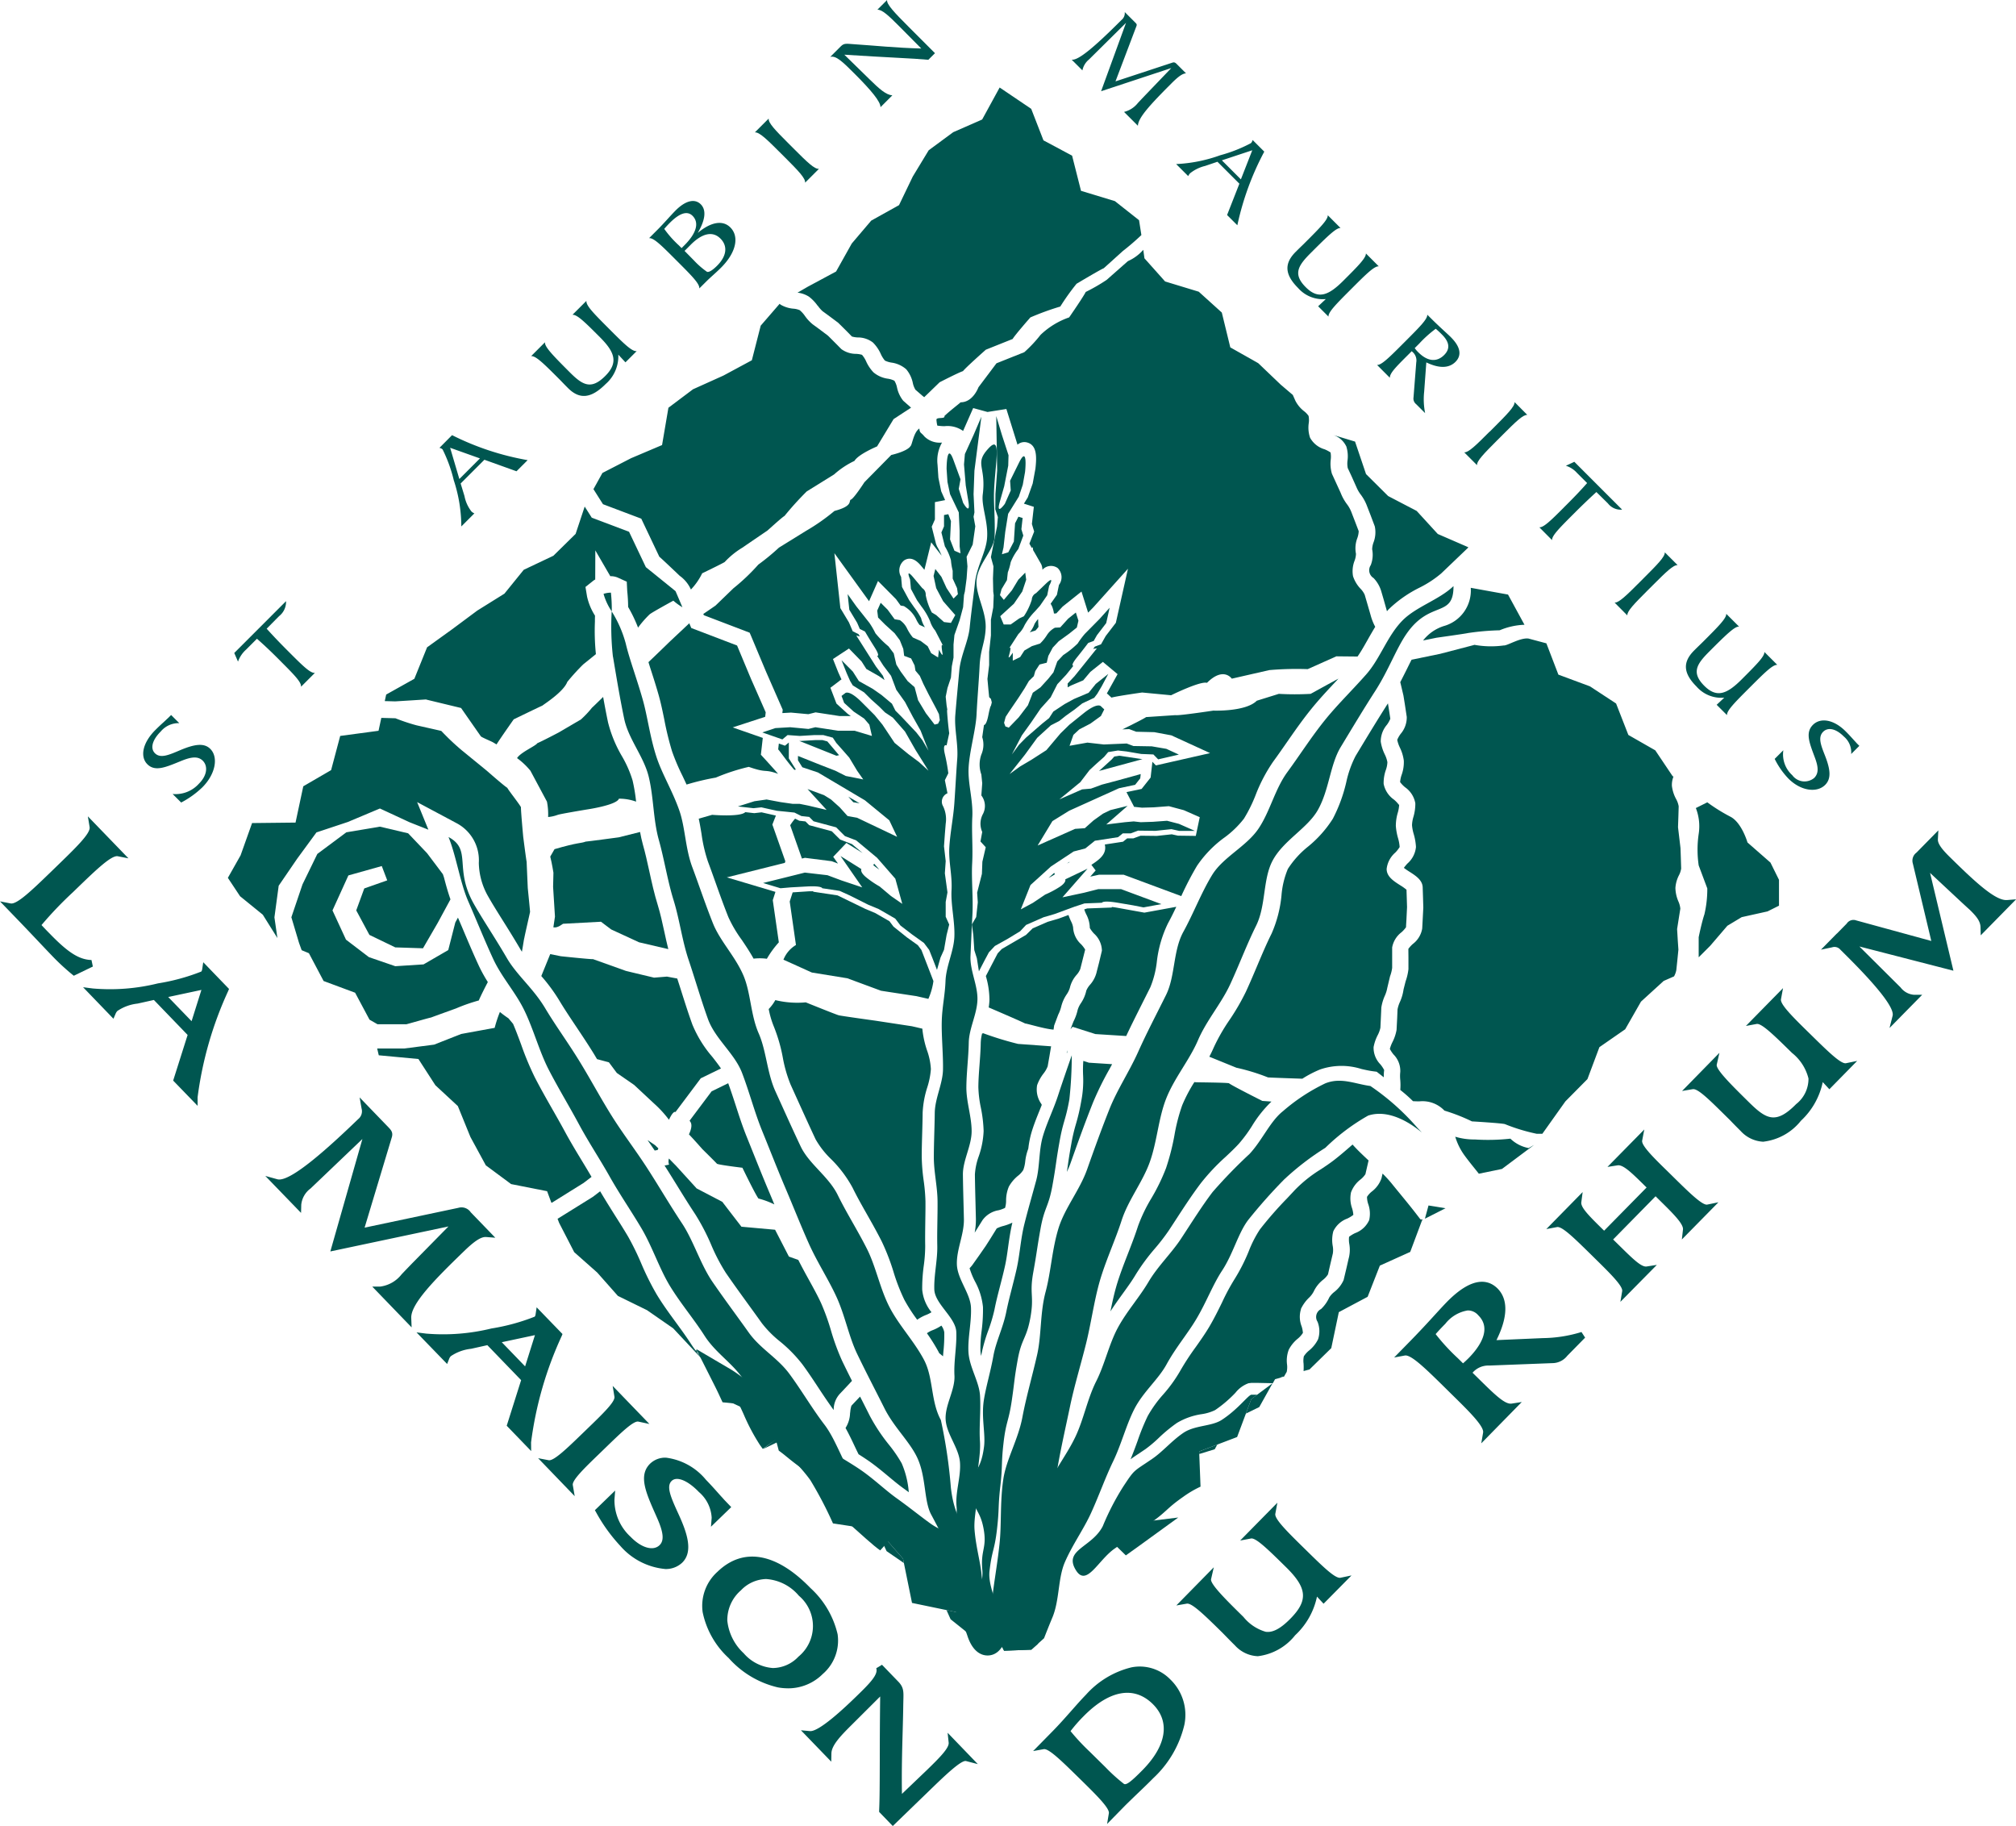
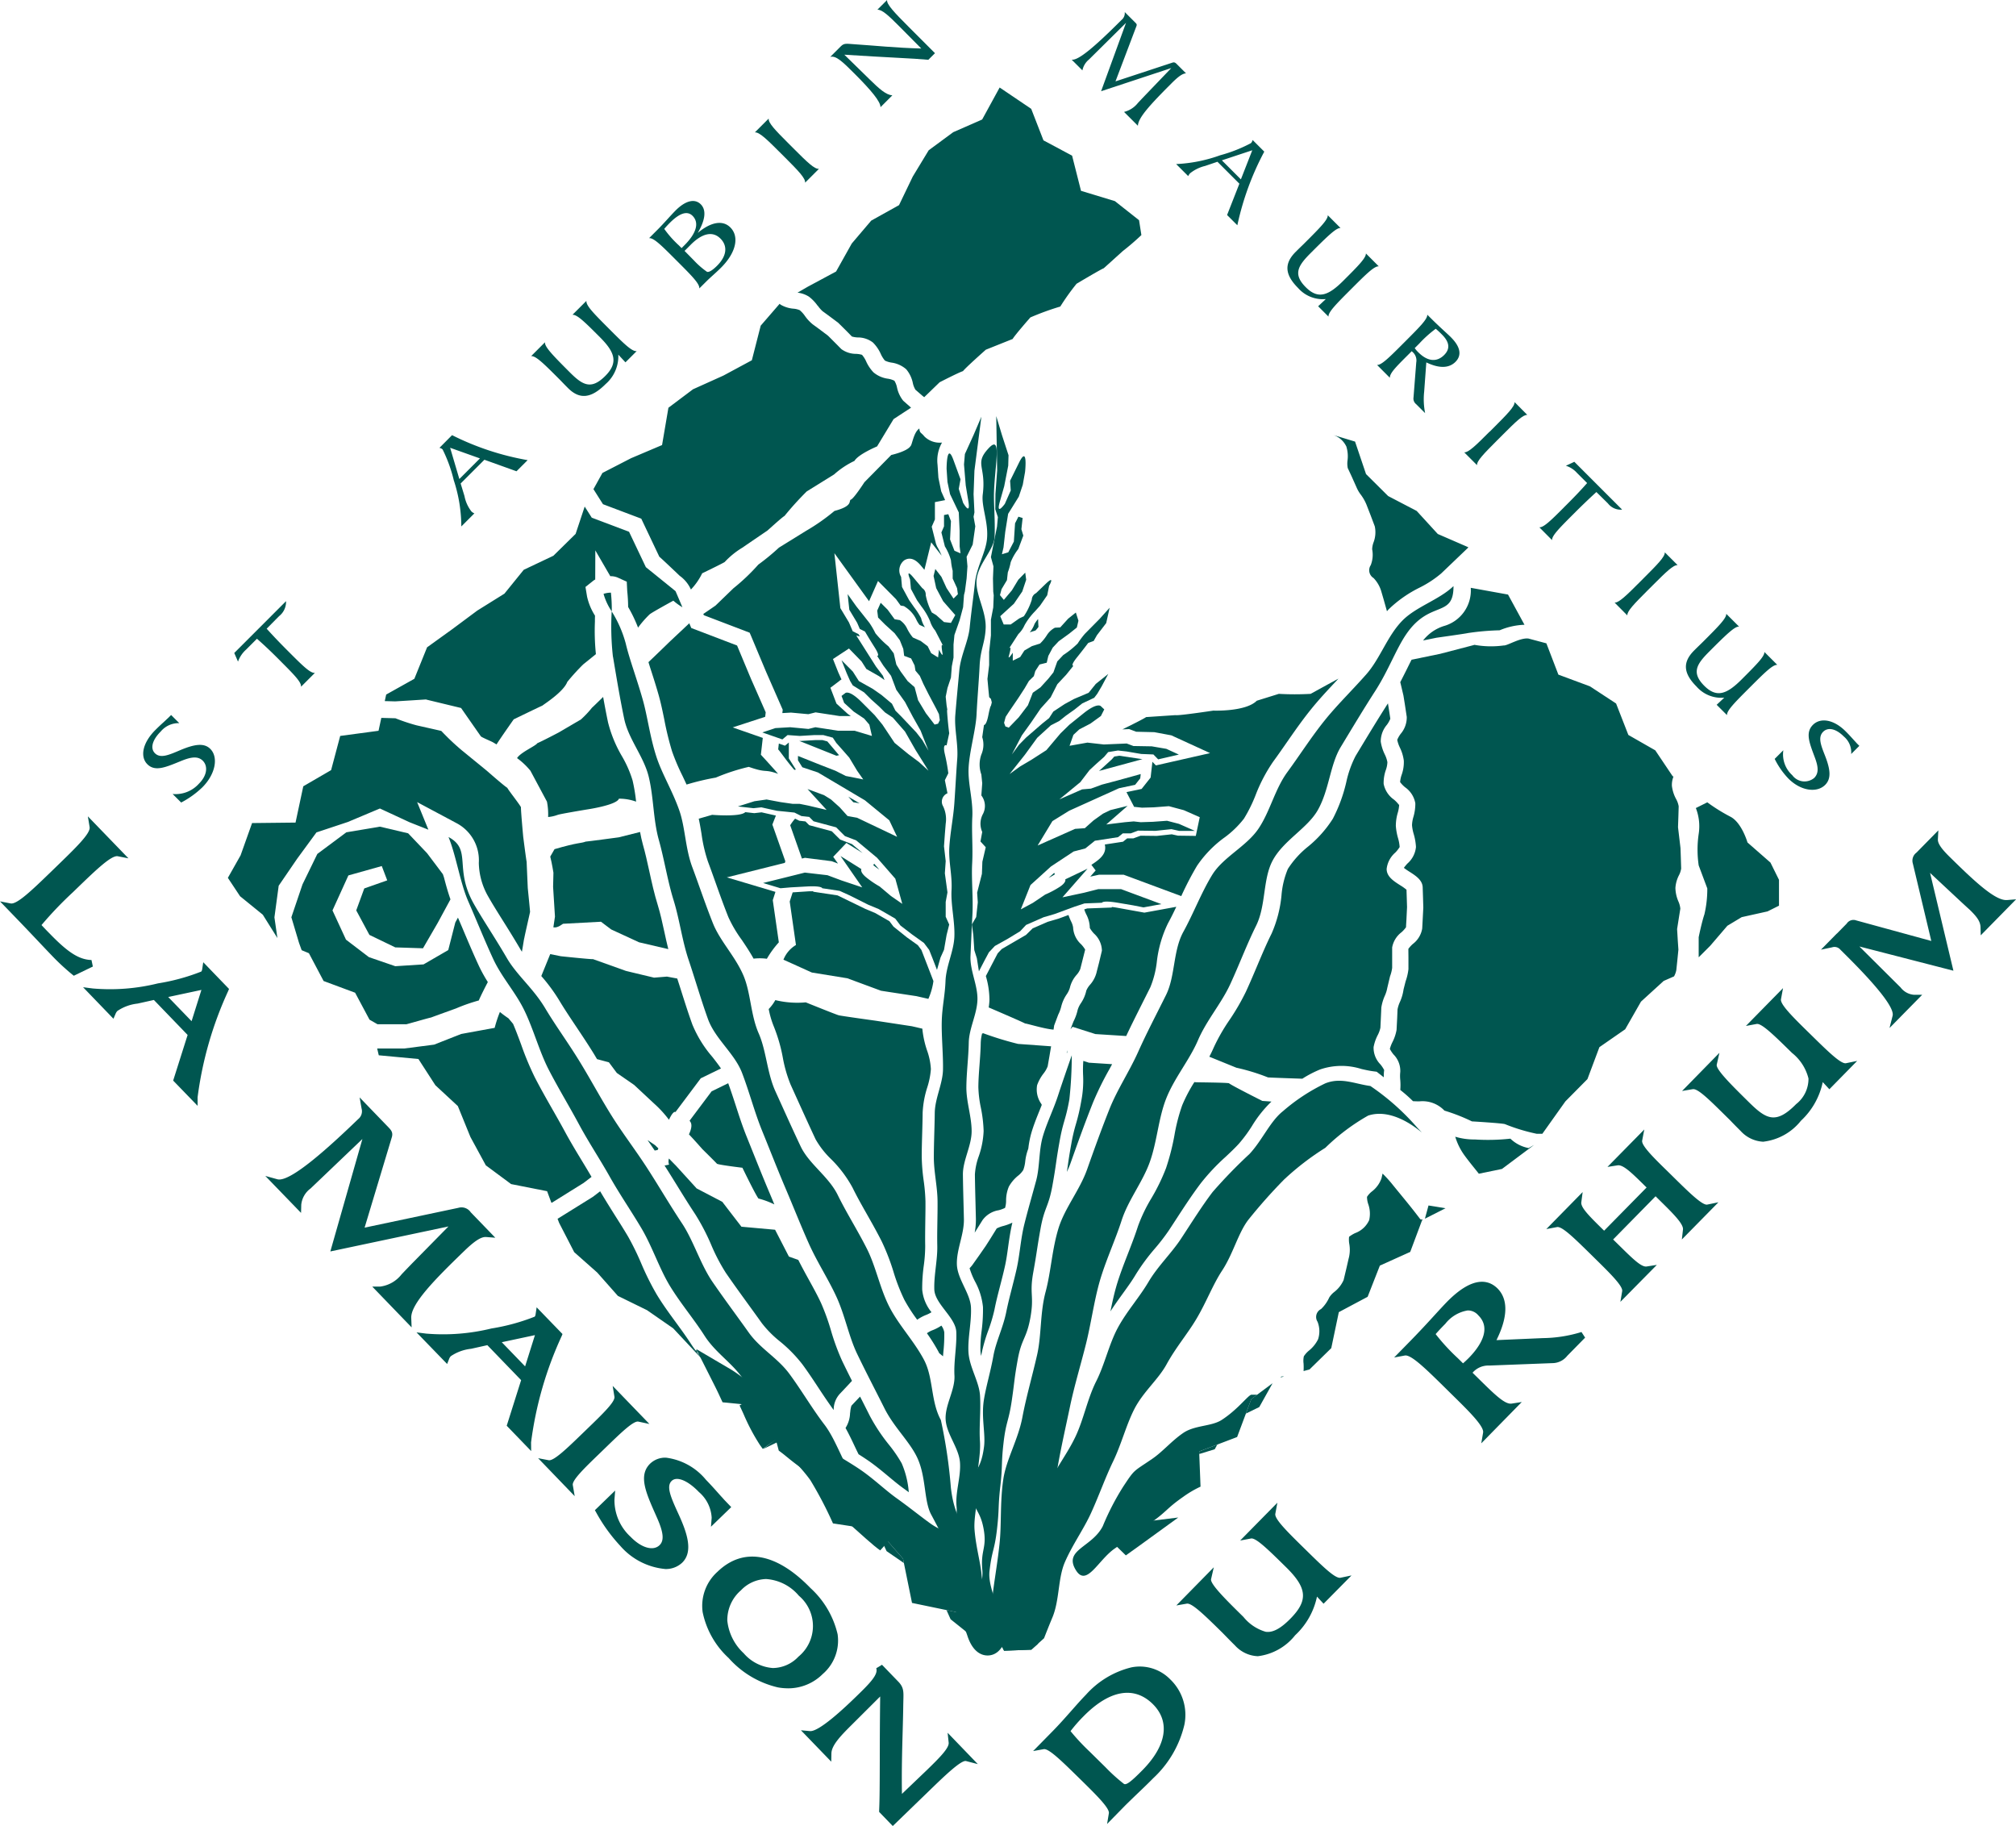
<svg xmlns="http://www.w3.org/2000/svg" id="Group_5370" data-name="Group 5370" width="126.792" height="114.82" viewBox="0 0 126.792 114.82">
  <defs>
    <clipPath id="clip-path">
      <rect id="Rectangle_1336" data-name="Rectangle 1336" width="126.792" height="114.82" fill="#005650" />
    </clipPath>
  </defs>
  <g id="Group_5369" data-name="Group 5369" clip-path="url(#clip-path)">
    <path id="Path_6658" data-name="Path 6658" d="M159.354,277.666h0" transform="translate(-117.947 -205.453)" fill="#005650" />
-     <path id="Path_6659" data-name="Path 6659" d="M176.934,336.635l-1.635-.167.369.733,1.875.871.473,1.59a.859.859,0,0,1,.087-.071,1.059,1.059,0,0,1,.41-.142l-.222-.837Z" transform="translate(-129.749 -249.039)" fill="#005650" />
    <path id="Path_6660" data-name="Path 6660" d="M168.144,327.017l-.033-.245-.21-.007.028.03Z" transform="translate(-124.273 -241.857)" fill="#005650" />
    <path id="Path_6661" data-name="Path 6661" d="M344.888,292.558l1.295-.657-1.069-.174Z" transform="translate(-255.271 -215.924)" fill="#005650" />
    <path id="Path_6662" data-name="Path 6662" d="M222.942,329.756h0c-.019-.021-.03-.035,0,0" transform="translate(-164.999 -244.055)" fill="#005650" />
    <path id="Path_6663" data-name="Path 6663" d="M229.691,389.763l-.605-.126.259.579,1.53,1.223,1.565.6.148-.081-.589-1.15Z" transform="translate(-169.559 -288.393)" fill="#005650" />
    <path id="Path_6664" data-name="Path 6664" d="M213.93,372.356l-.056-.275-1.563-1.785-.083-.011.613,1.322Z" transform="translate(-157.082 -274.069)" fill="#005650" />
    <path id="Path_6665" data-name="Path 6665" d="M309.87,333.163l.225-.062.005-.008h-.136Z" transform="translate(-229.352 -246.541)" fill="#005650" />
    <path id="Path_6666" data-name="Path 6666" d="M301.555,336.649l.843-.411.838-1.5-1.342,1Z" transform="translate(-223.198 -247.76)" fill="#005650" />
    <path id="Path_6667" data-name="Path 6667" d="M291.384,349.586l-1.14.434.007.16.973-.3Z" transform="translate(-214.826 -258.748)" fill="#005650" />
    <path id="Path_6668" data-name="Path 6668" d="M271.219,371.56l-.4.6c.426-.3.664-.474.919-.659Z" transform="translate(-200.449 -274.966)" fill="#005650" />
    <path id="Path_6669" data-name="Path 6669" d="M269.466,369.623l-1.064-1.039.592-.883,3.768-.46-2.447,1.774c-.229.167-.462.335-.849.608" transform="translate(-198.659 -271.816)" fill="#005650" />
    <path id="Path_6670" data-name="Path 6670" d="M240.337,208.78l1.715-.066.412-.367c.263-1.28-.258-1.677.2-3.31.113-1.267.57-2.422.733-3.667.169-1.312.056-2.665.277-3.957.228-1.339.535-2.677.81-3.991s.676-2.624,1-3.918.5-2.647.857-3.917c.378-1.321.974-2.58,1.388-3.863s1.323-2.414,1.77-3.666c.467-1.305.538-2.733,1.029-3.987.515-1.309,1.463-2.422,2-3.67.544-1.267,1.474-2.322,2.028-3.522.58-1.256,1.046-2.511,1.632-3.689.63-1.273.412-2.915,1.037-4.092.675-1.268,2.189-2.029,2.842-3.177.723-1.276.767-2.848,1.442-3.966.771-1.276,1.486-2.465,2.168-3.52.845-1.314,1.319-2.658,1.97-3.6,1.487-2.15,2.967-.969,2.955-3-.918.878-2.386,1.3-3.245,2.2-.924.961-1.37,2.356-2.23,3.336s-1.82,1.906-2.628,2.91c-.846,1.052-1.567,2.187-2.346,3.25s-1.082,2.459-1.806,3.542c-.755,1.131-2.239,1.8-2.928,2.931s-1.172,2.42-1.806,3.568c-.659,1.2-.5,2.784-1.092,3.978s-1.209,2.363-1.744,3.557c-.558,1.248-1.317,2.374-1.807,3.6-.512,1.284-.966,2.548-1.409,3.8-.464,1.31-1.408,2.436-1.8,3.706-.41,1.329-.472,2.721-.811,3.995-.359,1.337-.25,2.722-.539,3.984-.311,1.362-.683,2.638-.921,3.9-.262,1.4-1.01,2.638-1.2,3.895-.217,1.456-.106,2.839-.239,4.072-.161,1.525-.436,2.846-.5,3.973a10.216,10.216,0,0,1-.145,1.257l.235.107Z" transform="translate(-177.188 -104.979)" fill="#005650" />
    <path id="Path_6671" data-name="Path 6671" d="M235.181,282.777c.05,1.2.513,1.132.741,2.337.24,1.258-.188,1.334-.074,2.611.117,1.321-.877,2.3.34,2.563,1.168.255-.031-1.218.114-2.48.151-1.317.318-1.295.469-2.615.155-1.351.057-1.364.211-2.72s.047-1.362.2-2.709c.156-1.369.328-1.345.525-2.708.184-1.264.141-1.272.367-2.529.242-1.358.554-1.3.8-2.658.247-1.382-.071-1.449.178-2.832s.213-1.379.458-2.751.5-1.333.749-2.717c.245-1.361.2-1.371.441-2.731s.38-1.327.623-2.682a25.411,25.411,0,0,0,.151-2.777c-.293.844-.575,1.651-.844,2.473-.288.9-.708,1.733-.967,2.6-.273.916-.19,1.933-.431,2.818-.254.937-.519,1.842-.742,2.737-.234.946-.282,1.906-.482,2.8-.214.946-.478,1.839-.654,2.715-.2.991-.653,1.876-.81,2.765-.18,1.01-.466,1.928-.6,2.784-.166,1.088.114,2.109.014,2.908-.226,1.791-.835,1.386-.778,2.8" transform="translate(-174.068 -189.02)" fill="#005650" />
    <path id="Path_6672" data-name="Path 6672" d="M263.465,346.336c.255-.186.531-.384,1.04-.742,1.091-.764,1-.908,2.092-1.67a6.588,6.588,0,0,1,1.083-.636l-.086-2.212,2.387-.908.891-2.382.375-.28c-.11,0-.231,0-.372,0-.221.054-.856.937-1.869,1.59-.633.41-1.679.322-2.4.807s-1.32,1.2-1.959,1.633c-1.218.833-1.089.631-1.819,1.734a16.052,16.052,0,0,0-1.294,2.5c-.68,1.342-2.48,1.478-1.7,2.76.67,1.108,1.4-.617,2.436-1.34.1-.07.192-.134.277-.194l.4-.6Z" transform="translate(-192.175 -249.805)" fill="#005650" />
    <path id="Path_6673" data-name="Path 6673" d="M271.219,371.56l-.4.6c.426-.3.664-.474.919-.659Z" transform="translate(-200.449 -274.966)" fill="#005650" />
    <path id="Path_6674" data-name="Path 6674" d="M237.042,392.874l-.137-.267-1.192-.54a5.2,5.2,0,0,1,.316.762c.266.8.731,1.056,1.013.045" transform="translate(-174.464 -290.191)" fill="#005650" />
    <path id="Path_6675" data-name="Path 6675" d="M231.793,389.757c-.331,0-.912-.167-1.263-1.225a4.45,4.45,0,0,0-.269-.651l-1.008-1.94,3.422,1.552.393.763-.079.286c-.275.987-.789,1.206-1.172,1.215h-.024" transform="translate(-169.683 -285.657)" fill="#005650" />
    <path id="Path_6676" data-name="Path 6676" d="M229.867,182.285a6.031,6.031,0,0,0,.16-.921c.05-1.385-.843-.982-1.006-2.751-.071-.789-.351-1.719-.439-2.8-.069-.842.242-1.8.171-2.8-.064-.871.231-1.827.167-2.8-.057-.9.062-1.855.007-2.835-.05-.907-.684-1.812-.73-2.777-.043-.9.195-1.828.16-2.772-.035-.9-.859-1.787-.887-2.723s.46-1.885.442-2.843c-.02-.915-.052-1.847-.063-2.79-.012-.9.55-1.817.549-2.742s-.338-1.836-.331-2.768.133-1.854.15-2.793c.016-.9.52-1.79.546-2.7s-.474-1.831-.437-2.742c.039-.869.074-1.735.121-2.606.057-1.053-.069-2.223-.016-3.218.055-1.055-.041-1.949.01-2.938.054-1.052-.283-2.091-.234-3.069.051-1.054.451-2.391.5-3.357.047-.988.151-2.175.193-3.072.05-1.051.34-1.432.38-2.361.046-1.052-.613-2.058-.575-2.959.044-1.049,1.106-1.948,1.138-2.795.042-1.113-.064-2.058-.037-2.826.06-1.724.508-3.651-.34-2.737-.923.989-.143,1.112-.368,2.9-.1.776.384,1.786.261,2.853-.1.845-.645,1.715-.753,2.722-.094.876-.232,1.8-.329,2.791-.086.876-.565,1.753-.654,2.709-.081.891-.171,1.817-.25,2.775-.075.89.191,1.838.12,2.78-.069.906-.115,1.833-.181,2.781-.062.908-.258,1.827-.316,2.773-.056.908.19,1.758.138,2.7s.222,1.99.178,2.949c-.043.922-.523,1.832-.557,2.779-.035.91-.21,1.594-.235,2.52s.095,2.094.077,3.037c-.017.9-.507,1.809-.518,2.729s-.055,1.84-.058,2.765.226,1.857.234,2.789-.036,1.872-.017,2.809c.017.9-.215,1.822-.187,2.732s1.347,1.764,1.383,2.676-.164,1.828-.116,2.74-.615,1.871-.553,2.783.83,1.763.9,2.674-.3,1.865-.216,2.77c.081.862-.318,1.787-.224,2.645.17,1.42.5,1.373.678,2.79a3.723,3.723,0,0,0,.634,1.73l1.192.54Z" transform="translate(-167.289 -79.602)" fill="#005650" />
    <path id="Path_6677" data-name="Path 6677" d="M237.042,392.874l-.137-.267-1.192-.54a5.2,5.2,0,0,1,.316.762c.266.8.731,1.056,1.013.045" transform="translate(-174.464 -290.191)" fill="#005650" />
    <path id="Path_6678" data-name="Path 6678" d="M148.092,150.822c.217,1.29.433,2.609.706,3.911.267,1.262,1.224,2.353,1.536,3.617.319,1.294.28,2.7.639,3.986.351,1.253.548,2.573.936,3.817.373,1.215.533,2.525.936,3.724.414,1.235.778,2.5,1.215,3.714.451,1.256,1.677,2.17,2.146,3.394.463,1.207.784,2.462,1.258,3.631.5,1.226.969,2.435,1.469,3.609s.959,2.337,1.455,3.45c.527,1.186,1.222,2.241,1.737,3.351.557,1.2.791,2.526,1.319,3.626.585,1.215,1.181,2.351,1.719,3.426.581,1.158,1.5,2.007,2,2.979.648,1.247.455,2.811.942,3.71,1.04,1.926,2.151,4.441,2.21,2.7.077-2.241-.722-2.174-.974-4.4a31.6,31.6,0,0,0-.629-4.249c-.648-1.185-.457-2.649-1.065-3.794-.63-1.183-1.56-2.145-2.153-3.284-.613-1.179-.856-2.544-1.427-3.68-.594-1.178-1.285-2.258-1.838-3.387-.576-1.177-1.806-1.946-2.337-3.066-.555-1.173-1.072-2.332-1.579-3.446-.535-1.167-.573-2.551-1.057-3.654-.51-1.16-.495-2.529-.951-3.62-.516-1.225-1.472-2.17-1.928-3.306-.484-1.214-.876-2.4-1.292-3.513-.452-1.2-.446-2.51-.824-3.587-.438-1.251-1.094-2.3-1.446-3.393-.413-1.287-.553-2.524-.857-3.588-.389-1.366-.821-2.49-1.062-3.5a7.355,7.355,0,0,0-.887-2.032,17.022,17.022,0,0,0,.078,2.851" transform="translate(-109.538 -109.522)" fill="#005650" />
    <path id="Path_6679" data-name="Path 6679" d="M146.546,143.406a1.549,1.549,0,0,0-.463.076,3.818,3.818,0,0,0,.517,1.107,9.707,9.707,0,0,0-.054-1.183" transform="translate(-108.124 -106.139)" fill="#005650" />
    <path id="Path_6680" data-name="Path 6680" d="M175.552,333.977c.134.265.24.489.332.688l.695.069a11.872,11.872,0,0,0-1.027-.757" transform="translate(-129.936 -247.195)" fill="#005650" />
    <path id="Path_6681" data-name="Path 6681" d="M173.917,330.19l-3.752-.374-.182-.391c-.089-.193-.192-.409-.322-.667l-1.156-2.291,2.213,1.3a8.569,8.569,0,0,1,.87.627Z" transform="translate(-124.721 -241.637)" fill="#005650" />
    <path id="Path_6682" data-name="Path 6682" d="M184.705,342.657c.131.095.279.207.45.348,1.005.826,1.053.758,2.055,1.586s1.008.847,2.025,1.685c.807.666.914.864,1.449,1.35l.271.041.568.651a16.758,16.758,0,0,1,1.807,1.139c1.028.847,1.006.877,2.034,1.725.942.778.677,1.98,1.817,1.607,1.88-.612-.123-2.1-.793-4.069-.445-1.3-.852-.556-2.154-1.486-.624-.448-1.321-1.015-2.108-1.577-.7-.5-1.378-1.154-2.147-1.7-.73-.516-1.537-.944-2.273-1.457s-1.462-1.073-2.161-1.555c-.744-.514-1.538-.831-2.171-1.236l.893,1.3Z" transform="translate(-135.726 -251.439)" fill="#005650" />
    <path id="Path_6683" data-name="Path 6683" d="M175.552,333.977c.134.265.24.489.332.688l.695.069a11.872,11.872,0,0,0-1.027-.757" transform="translate(-129.936 -247.195)" fill="#005650" />
    <path id="Path_6684" data-name="Path 6684" d="M211.505,370.174c.128.114.282.248.474.41.137.112.256.2.365.281l-.568-.651Z" transform="translate(-156.547 -273.987)" fill="#005650" />
    <path id="Path_6685" data-name="Path 6685" d="M239.837,297.374l1.715-.066.8-.719c.173-.442.345-.876.523-1.3.458-1.093.345-2.467.788-3.487.488-1.118,1.181-2.067,1.651-3.1.5-1.1.891-2.215,1.375-3.218.531-1.1.83-2.307,1.338-3.3.56-1.094,1.5-1.851,2.031-2.82.586-1.069,1.326-1.926,1.875-2.854.624-1.048,1.036-2.158,1.619-3.042.688-1.047,1-2.326,1.626-3.163a33.18,33.18,0,0,1,2.265-2.555,16.866,16.866,0,0,1,2.6-2,12.965,12.965,0,0,1,2.692-2.026c2.025-.67,4.183,1.955,3.053.717a15.121,15.121,0,0,0-2.912-2.578c-.973-.129-1.836-.563-2.833-.167a11.831,11.831,0,0,0-2.662,1.748c-.805.635-1.295,1.815-2.1,2.686a31.641,31.641,0,0,0-2.328,2.4c-.684.9-1.309,1.906-1.978,2.923-.616.94-1.46,1.723-2.058,2.735-.579.978-1.36,1.84-1.918,2.866-.565,1.042-.827,2.315-1.368,3.38-.55,1.092-.782,2.379-1.3,3.473-.511,1.078-1.246,2-1.722,3.054-.511,1.133-.988,2.255-1.452,3.339-.5,1.161-1.123,2.2-1.561,3.279q-.47,1.154-.887,2.221l.411.187Z" transform="translate(-176.689 -193.573)" fill="#005650" />
    <path id="Path_6686" data-name="Path 6686" d="M183.877,341.021l-.251-.946-1.119-1.631a17.213,17.213,0,0,0,1.2,2.339c.057.082.115.159.174.238" transform="translate(-135.084 -250.502)" fill="#005650" />
    <path id="Path_6687" data-name="Path 6687" d="M180.48,340l.806-.6-.818.586c-.061-.081-.121-.162-.18-.246a12.645,12.645,0,0,1-1.026-1.936c-.084-.183-.168-.367-.255-.549l1.739-1,1.217,1.774.3,1.114Z" transform="translate(-132.494 -248.878)" fill="#005650" />
    <path id="Path_6688" data-name="Path 6688" d="M129.17,240.457c.7.938,1.525,1.653,2.173,2.557a24.142,24.142,0,0,1,1.422,2.718l2.842.433,1.563,1.785.566,2.782,2.773.576,2.144.971a7.118,7.118,0,0,0-.2-.893c-.2-.719-.272-.361-.774-.679-.8-.841-1.58-1.648-2.377-2.54s-1.655-1.65-2.437-2.579c-.8-.954-1.858-1.529-2.649-2.519s-1.217-2.541-1.991-3.552-1.441-2.162-2.2-3.188-1.835-1.579-2.566-2.611c-.762-1.07-1.539-2.108-2.27-3.173-.762-1.108-1.2-2.608-1.931-3.7-.755-1.137-1.442-2.317-2.157-3.424-.744-1.153-1.542-2.186-2.236-3.291-.725-1.156-1.362-2.352-2.029-3.437-.738-1.206-1.521-2.266-2.176-3.365-.75-1.253-1.77-2.06-2.4-3.138-.771-1.323-1.521-2.424-2.084-3.419-1.267-2.247-.094-3.4-1.591-4.2.49,1.2.727,2.862,1.24,4.039.526,1.2,1.021,2.44,1.565,3.616s1.4,2.085,1.959,3.234c.584,1.2.949,2.6,1.547,3.757s1.273,2.263,1.884,3.4,1.309,2.183,1.929,3.283c.646,1.147,1.369,2.191,2.02,3.291.678,1.15,1.126,2.543,1.8,3.64s1.487,2.049,2.159,3.1c.706,1.1,1.761,1.717,2.45,2.755a9.424,9.424,0,0,1,.651,1.19l1.119,1.631Z" transform="translate(-80.377 -149.937)" fill="#005650" />
    <path id="Path_6689" data-name="Path 6689" d="M183.877,341.021l-.251-.946-1.119-1.631a17.213,17.213,0,0,0,1.2,2.339c.057.082.115.159.174.238" transform="translate(-135.084 -250.502)" fill="#005650" />
    <path id="Path_6690" data-name="Path 6690" d="M190.411,219.067a1.876,1.876,0,0,0-.787.925c.657.292,1.714.776,1.79.807l2.227.361,2.12.784c.266.043,2.188.335,2.223.339l.757.173.016-.044a4.117,4.117,0,0,0,.3-1.077l-.756-1.955-.223-.3-.687-.491-.846-.678-.254-.339-.9-.516-.62-.26-1.744-.848-1.532-.231v-.032c-.087.007-.2,0-.338.01l-.953.063-.185.575.391,2.73" transform="translate(-140.351 -159.644)" fill="#005650" />
    <path id="Path_6691" data-name="Path 6691" d="M205.626,193.137l.4.072-.712-.422Z" transform="translate(-151.962 -142.692)" fill="#005650" />
    <path id="Path_6692" data-name="Path 6692" d="M186.062,242.586a5.6,5.6,0,0,0,.327,1.112,10.045,10.045,0,0,1,.558,1.933,8.463,8.463,0,0,0,.492,1.707l.369.815c.388.856.785,1.733,1.2,2.619a5.528,5.528,0,0,0,.968,1.242,7.655,7.655,0,0,1,1.363,1.811c.274.561.585,1.11.915,1.692.306.54.622,1.1.917,1.684a13.83,13.83,0,0,1,.738,1.906,12.012,12.012,0,0,0,.684,1.763,10.449,10.449,0,0,0,.807,1.252,2.661,2.661,0,0,1,.574-.308,1.917,1.917,0,0,0,.325-.165,2.614,2.614,0,0,1-.584-1.426,10.357,10.357,0,0,1,.1-1.509,9.456,9.456,0,0,0,.089-1.231c-.011-.526,0-1.055.006-1.583.007-.412.014-.824.01-1.233a11.563,11.563,0,0,0-.112-1.289,12.207,12.207,0,0,1-.123-1.507c0-.506.016-1.01.03-1.512.012-.422.024-.842.028-1.259a6.128,6.128,0,0,1,.288-1.581,4.95,4.95,0,0,0,.23-1.156,4.159,4.159,0,0,0-.243-1.18,6.06,6.06,0,0,1-.295-1.365l-.659-.152-2.291-.349s-2.214-.306-2.305-.34c-.1-.014-2.077-.813-2.077-.813a5.822,5.822,0,0,1-1.913-.141,2.644,2.644,0,0,1-.419.564" transform="translate(-137.715 -179.134)" fill="#005650" />
    <path id="Path_6693" data-name="Path 6693" d="M254.419,253l.009-.057-.01.057h0" transform="translate(-188.31 -187.219)" fill="#005650" />
    <path id="Path_6694" data-name="Path 6694" d="M211.745,209.384l-.318-.363-.058.088a4.59,4.59,0,0,0,.375.276" transform="translate(-156.447 -154.708)" fill="#005650" />
    <path id="Path_6695" data-name="Path 6695" d="M236.485,250.037a.928.928,0,0,1-.1.017,2.775,2.775,0,0,0-.085.584c-.008.466-.042.928-.077,1.39-.036.483-.07.94-.073,1.4a7.133,7.133,0,0,0,.155,1.284,8.575,8.575,0,0,1,.176,1.474,5.485,5.485,0,0,1-.31,1.6,4.057,4.057,0,0,0-.239,1.137c.007.6.023,1.2.038,1.788l.025,1a4.413,4.413,0,0,1-.077.868l.108-.171.391-.626a1.56,1.56,0,0,1,1.007-.613,2.043,2.043,0,0,0,.405-.149,1.578,1.578,0,0,0,.065-.457,2.255,2.255,0,0,1,.174-.88,2.358,2.358,0,0,1,.568-.676,1.452,1.452,0,0,0,.338-.368,2.183,2.183,0,0,0,.124-.546,3.226,3.226,0,0,1,.185-.775l.01-.04a5.994,5.994,0,0,1,.193-.981c.147-.5.34-.974.527-1.437.043-.108.084-.212.126-.317l-.037-.072a1.564,1.564,0,0,1-.256-1.17,2.666,2.666,0,0,1,.4-.727,1.71,1.71,0,0,0,.263-.456l.109-.623.107-.635-2.081-.151a20.761,20.761,0,0,1-2.161-.661" transform="translate(-174.618 -185.066)" fill="#005650" />
    <path id="Path_6696" data-name="Path 6696" d="M253.791,211.553a4.41,4.41,0,0,0,.4-.23l-.047-.091Z" transform="translate(-187.845 -156.345)" fill="#005650" />
    <path id="Path_6697" data-name="Path 6697" d="M194.9,179.1h-.465l-.932.055-.072-.005,2.341.934.165-.034-.737-.868Z" transform="translate(-143.167 -132.561)" fill="#005650" />
    <path id="Path_6698" data-name="Path 6698" d="M241.562,222.254l-.419.411-1.525.887-.255.27-.745,1.43a5.324,5.324,0,0,1,.226,1.5,3.756,3.756,0,0,1-.047.473c.015.007,2.1.9,2.287,1.008.162.012,1.224.345,1.792.387.006-.04.038-.26.038-.261l.258-.685a2.388,2.388,0,0,0,.186-.5,2.326,2.326,0,0,1,.336-.758A1.507,1.507,0,0,0,243.9,226a1.857,1.857,0,0,1,.429-.827,1.277,1.277,0,0,0,.228-.365s.284-1.122.307-1.22a1.937,1.937,0,0,0-.251-.332,1.527,1.527,0,0,1-.507-1.064,1.255,1.255,0,0,0-.14-.4,3.945,3.945,0,0,1-.152-.38l-.622.229-.683.2Z" transform="translate(-176.615 -163.875)" fill="#005650" />
    <path id="Path_6699" data-name="Path 6699" d="M255,249.189h0c0,.008,0,.012,0,0" transform="translate(-188.741 -184.439)" fill="#005650" />
    <path id="Path_6700" data-name="Path 6700" d="M268.615,183.076l-1.345-.2-.308.049-.166.187-.8.726.037-.014,2.7-.734Z" transform="translate(-196.879 -135.354)" fill="#005650" />
-     <path id="Path_6701" data-name="Path 6701" d="M258.363,208.58c.009-.015.017-.03.027-.044l-.173.114Z" transform="translate(-191.12 -154.349)" fill="#005650" />
    <path id="Path_6702" data-name="Path 6702" d="M249.258,150.644l.358-.113a2.439,2.439,0,0,0,.188-.228c-.01-.115-.016-.227-.02-.332,0-.054,0-.107-.008-.158a2.065,2.065,0,0,0-.222.309,1.7,1.7,0,0,1-.3.523" transform="translate(-184.49 -110.884)" fill="#005650" />
    <path id="Path_6703" data-name="Path 6703" d="M166.832,150.823h0c-.01-.023-.008-.018,0,0" transform="translate(-123.477 -111.621)" fill="#005650" />
    <path id="Path_6704" data-name="Path 6704" d="M156.966,153.314l.1.324c.172.532.357,1.1.533,1.72.142.5.246,1,.357,1.542a18.97,18.97,0,0,0,.491,2.012,13.337,13.337,0,0,0,.654,1.537c.086.181.172.365.258.552a15.566,15.566,0,0,1,1.839-.438,12.662,12.662,0,0,1,2.074-.675c1.189.419.919.109,1.844.437-.543-.619-1.083-1.2-1.083-1.2l.12-1.058-1.893-.66,2.044-.667c.016-.137.028-.24.033-.281-.2-.462-.918-2.089-.921-2.094s-.738-1.766-.88-2.108l-2.88-1.1s-.1-.234-.124-.3l-1.2,1.126s-.925.9-1.372,1.321" transform="translate(-116.179 -111.666)" fill="#005650" />
    <path id="Path_6705" data-name="Path 6705" d="M157.417,276.419l-.206-.2s-.207-.138-.474-.32q.226.324.451.656l.182-.035c.017-.033.034-.069.047-.1" transform="translate(-116.01 -204.206)" fill="#005650" />
    <path id="Path_6706" data-name="Path 6706" d="M139.455,240.831l1.592-2.124,1.271-.619c-.162-.24-.351-.482-.547-.733a7.435,7.435,0,0,1-1.254-2.034c-.269-.747-.513-1.519-.749-2.266-.065-.208-.134-.414-.2-.622l-.648-.121-.809.066s-1.745-.415-1.779-.427l-2.057-.736c-.191.01-2.023-.183-2.023-.183l-.673-.134-.561,1.379a11.032,11.032,0,0,1,1.109,1.5c.328.551.691,1.093,1.075,1.667.359.538.731,1.093,1.1,1.689.074.12.147.245.22.368.384.105.747.2.747.2l.5.671s1.071.74,1.092.756l1.261,1.176a6.981,6.981,0,0,1,.925,1.01c.289-.617.41-.484.41-.484" transform="translate(-96.974 -170.901)" fill="#005650" />
    <path id="Path_6707" data-name="Path 6707" d="M304.613,176.587a1.842,1.842,0,0,0-.309-.324,1.575,1.575,0,0,1-.646-.992,2.459,2.459,0,0,1,.136-.861,1.618,1.618,0,0,0,.1-.5,1.839,1.839,0,0,0-.171-.5,2.755,2.755,0,0,1-.247-.794,1.618,1.618,0,0,1,.389-1.057,1.693,1.693,0,0,0,.212-.376c0-.03-.112-.741-.112-.741l-.036-.229c-.609.949-1.25,2.008-1.928,3.131l-.112.186a6.644,6.644,0,0,0-.58,1.633,9.62,9.62,0,0,1-.847,2.307,7.316,7.316,0,0,1-1.565,1.756,5.777,5.777,0,0,0-1.263,1.4,5.41,5.41,0,0,0-.4,1.66,7.774,7.774,0,0,1-.621,2.4c-.323.647-.606,1.318-.907,2.029-.228.54-.46,1.087-.712,1.633a14.418,14.418,0,0,1-1.033,1.778,11.845,11.845,0,0,0-.983,1.716c-.087.2-.183.4-.283.591l1.7.691a12.891,12.891,0,0,1,1.99.61c.244.018,1.764.069,2.159.082a6.884,6.884,0,0,1,1.119-.582,4.147,4.147,0,0,1,2.6-.029c.231.052.464.106.705.139l.253.033.2.157.248.194a2.791,2.791,0,0,1,.022-.457,2.059,2.059,0,0,0-.233-.353,1.489,1.489,0,0,1-.432-1.09,2.736,2.736,0,0,1,.253-.741,1.824,1.824,0,0,0,.175-.474l.029-.6s.03-.675.03-.676a2.944,2.944,0,0,1,.222-.743,2.147,2.147,0,0,0,.153-.492l.173-.726a2.393,2.393,0,0,0,.133-.529l0-.6,0-.685a1.539,1.539,0,0,1,.591-.958,1.954,1.954,0,0,0,.28-.312c0-.052.026-.467.026-.467l.039-.8-.018-.593s-.01-.314-.016-.5a3.172,3.172,0,0,0-.384-.273c-.425-.27-.865-.551-.865-1.034a1.6,1.6,0,0,1,.547-1.031,2,2,0,0,0,.271-.347,2.52,2.52,0,0,0-.1-.554,3.766,3.766,0,0,1-.14-.777,2.965,2.965,0,0,1,.121-.822,2.2,2.2,0,0,0,.089-.511" transform="translate(-216.637 -125.984)" fill="#005650" />
    <path id="Path_6708" data-name="Path 6708" d="M345.727,144.669a2.674,2.674,0,0,0-1.28.9l.844-.173s1.814-.254,1.973-.294a16.007,16.007,0,0,1,2-.174,4.366,4.366,0,0,1,1.56-.347l-1.035-1.9-2.344-.424a2.32,2.32,0,0,1-1.715,2.41" transform="translate(-254.945 -105.294)" fill="#005650" />
    <path id="Path_6709" data-name="Path 6709" d="M265.722,219.452l-2,.366-1.717-.31c-.135-.022-.245-.037-.333-.047l0,.036-1.548.057-.183.06a2.365,2.365,0,0,0,.12.3,1.9,1.9,0,0,1,.23.87,1.906,1.906,0,0,0,.26.348,1.478,1.478,0,0,1,.5,1.08l-.183.764-.135.525a1.853,1.853,0,0,1-.437.86,1.351,1.351,0,0,0-.226.358,2.268,2.268,0,0,1-.344.8,1.5,1.5,0,0,0-.2.417,3.094,3.094,0,0,1-.268.738l-.182.472.134-.149,1.431.456c.09.007,1.307.083,1.938.123.337-.721.7-1.433,1.045-2.125q.236-.467.473-.941a5.98,5.98,0,0,0,.408-1.6,7.432,7.432,0,0,1,.7-2.418c.183-.332.353-.68.523-1.037" transform="translate(-191.749 -162.429)" fill="#005650" />
    <path id="Path_6710" data-name="Path 6710" d="M189.469,181.385l-.443-.7v-1l-.244.2-.384-.134c-.019.165-.034.295-.041.366.192.217.539.745,1.017,1.289a.832.832,0,0,0,.095-.022" transform="translate(-139.414 -132.994)" fill="#005650" />
    <path id="Path_6711" data-name="Path 6711" d="M193.865,200.789l.4.149-.3-.426.83-.872,1.021.638-.675-.564-.74-.284-.525-.523-1.421-.383-.236-.236-.388-.043-.263-.132a2.92,2.92,0,0,0-.308.417l.738,2.093.189-.047Z" transform="translate(-141.562 -146.635)" fill="#005650" />
    <path id="Path_6712" data-name="Path 6712" d="M225.445,321.216a.989.989,0,0,0-.182-.418,2.836,2.836,0,0,1-.531.28,1.542,1.542,0,0,0-.378.2,11.409,11.409,0,0,1,.734,1.175c.013.025.024.051.036.076l.243.2c.007-.09.013-.181.021-.269a9.8,9.8,0,0,0,.057-1.243" transform="translate(-166.057 -237.441)" fill="#005650" />
    <path id="Path_6713" data-name="Path 6713" d="M258.2,254.317l.027.006v-.164Z" transform="translate(-191.111 -188.117)" fill="#005650" />
    <path id="Path_6714" data-name="Path 6714" d="M235.371,303.952a2.037,2.037,0,0,0,.042.309c.008-.043.018-.084.026-.128a9.688,9.688,0,0,1,.424-1.472,10.23,10.23,0,0,0,.389-1.309c.1-.517.233-1.02.369-1.553.1-.385.2-.778.29-1.181.085-.38.142-.782.2-1.208.07-.5.143-1.008.267-1.529a3.276,3.276,0,0,1-.566.208,2.023,2.023,0,0,0-.418.155l-.406.655-.285.447-.441.634-.324.456a2.077,2.077,0,0,1-.251.311,5.061,5.061,0,0,0,.333.817,4.229,4.229,0,0,1,.509,1.623,10.3,10.3,0,0,1-.086,1.506,8.378,8.378,0,0,0-.074,1.258" transform="translate(-173.707 -218.998)" fill="#005650" />
    <path id="Path_6715" data-name="Path 6715" d="M104.778,255.264q-.279-.476-.567-.948c-.369-.609-.751-1.238-1.109-1.9-.253-.469-.517-.931-.781-1.395-.37-.649-.753-1.321-1.112-2.019a18.6,18.6,0,0,1-.859-2.061c-.168-.453-.329-.887-.506-1.3l-.291-.349a6.537,6.537,0,0,1-.539-.4,8.167,8.167,0,0,0-.329,1s-2.015.367-2.11.386l-1.7.669-1.868.242-1.711,0,.1.428,2.493.233,1.067,1.651,1.413,1.309.79,1.942.97,1.785,1.591,1.179,2.262.447.268.721a.168.168,0,0,1,.029.006c.287-.179,1.948-1.214,1.986-1.236l.512-.391" transform="translate(-67.574 -181.258)" fill="#005650" />
    <path id="Path_6716" data-name="Path 6716" d="M59.514,182.556l1.214-1.656,1.969-.654,2.023-.85,1.865.865,1.183.468-.707-1.734,2.457,1.312a2.631,2.631,0,0,1,1.422,2.506,4.39,4.39,0,0,0,.572,2.085c.272.481.6,1.005.949,1.561s.739,1.18,1.127,1.846c.019.032.042.064.062.1.071-.385.129-.806.153-.868.014-.114.349-1.56.36-1.644-.015-.231-.144-1.484-.144-1.5,0,0-.069-1.537-.071-1.648-.028-.1-.216-1.574-.216-1.574s-.15-1.619-.142-1.858c-.1-.2-.752-1.017-.86-1.218-.212-.127-1.287-1.073-1.287-1.073l-1.575-1.286a15.481,15.481,0,0,1-1.287-1.217c-.3-.072-1.449-.327-1.576-.358a11.95,11.95,0,0,1-1.31-.439l-.887-.024-.175.811-2.411.324-.572,2.15L59.9,178l-.487,2.282-2.733.03-.723,2.03-.8,1.415.767,1.156,1.429,1.161.919,1.468-.187-1.3.268-1.989Z" transform="translate(-40.826 -128.556)" fill="#005650" />
    <path id="Path_6717" data-name="Path 6717" d="M95.75,134.745l2.19.529s1.169,1.678,1.246,1.786c.1.084.718.336.774.381.012.006.093.054.211.124.213-.346,1.079-1.576,1.079-1.576s1.668-.81,1.8-.862c.1-.087,1.334-.864,1.57-1.493a13.726,13.726,0,0,1,1-1.1l.8-.646a14.5,14.5,0,0,1-.062-2.043c0-.126,0-.251.006-.376a3.758,3.758,0,0,1-.5-1.2l-.1-.606.484-.386a.827.827,0,0,1,.129-.082l.007-1.831.941,1.621a1.162,1.162,0,0,1,.458.084l.578.262.03.6a9.605,9.605,0,0,1,.056.99,8.875,8.875,0,0,1,.624,1.3,6.269,6.269,0,0,1,.726-.833c.119-.112,1.493-.862,1.493-.862a4.02,4.02,0,0,0,.57.414c-.2-.477-.391-.921-.432-1.013-.178-.147-1.866-1.509-1.866-1.509l-1.057-2.225-2.345-.885-.445-.7-.57,1.717-1.4,1.376-1.863.883-1.215,1.5-1.707,1.064-1.575,1.171-1.583,1.14-.8,1.979-1.772.991-.089.412c.338.008.629.017.647.017.045,0,1.959-.122,1.959-.122" transform="translate(-68.942 -90.754)" fill="#005650" />
    <path id="Path_6718" data-name="Path 6718" d="M77.742,212.5c.061-.007,1.457-.413,1.575-.429.111-.045,1.574-.573,1.574-.573a11.246,11.246,0,0,1,1.431-.5c.1-.248.37-.781.567-1.158a9.3,9.3,0,0,1-.572-1.038c-.349-.754-.68-1.537-1-2.295-.1-.24-.205-.479-.307-.719l-.167.308L80.4,207.83l-1.554.9-1.778.114-1.658-.57-1.442-1.1-.849-1.838,1-2.2,2.1-.59.343.9-1.444.508-.505,1.381.828,1.54,1.628.786,1.742.056.928-1.6.8-1.477c-.158-.446-.288-.918-.411-1.389l-.066-.193-.993-1.319-1.192-1.252-1.776-.418-2.109.355-1.826,1.36-.933,1.916-.7,2.067.481,1.61.167.461.455.189.924,1.748,1.982.736.906,1.695.5.287c.612,0,1.739,0,1.788,0" transform="translate(-52.208 -148.087)" fill="#005650" />
    <path id="Path_6719" data-name="Path 6719" d="M194.331,34.878a2.008,2.008,0,0,0,.3.344l.376.274.606.453.511.505.35.358a1.483,1.483,0,0,0,.36.059,1.545,1.545,0,0,1,.964.32,2.413,2.413,0,0,1,.492.716,1.762,1.762,0,0,0,.261.42,1.476,1.476,0,0,0,.406.125,1.767,1.767,0,0,1,.935.422,1.95,1.95,0,0,1,.414.861,1.366,1.366,0,0,0,.165.425l.411.357c.044.035.092.075.14.111l.97-.938s1.2-.618,1.468-.7c.164-.219,1.438-1.348,1.438-1.348l1.686-.674c.148-.257,1.114-1.355,1.114-1.355a16.937,16.937,0,0,1,1.883-.685,14.479,14.479,0,0,1,1.023-1.433s1.529-.913,1.707-.973c.134-.119,1.111-1,1.2-1.082a15.381,15.381,0,0,0,1.17-1.007l-.147-.934-1.519-1.2-2.131-.647-.561-2.212-1.8-.961-.771-1.983-1.985-1.341-1.1,2.011-1.823.8-1.54,1.136-1,1.649-.866,1.8-1.748.973-1.224,1.44-.987,1.762-1.774.952-.652.377a1.679,1.679,0,0,1,.726.256,2.622,2.622,0,0,1,.543.57" transform="translate(-142.896 -15.652)" fill="#005650" />
    <path id="Path_6720" data-name="Path 6720" d="M143.6,298.292c-.09-.119-.178-.241-.262-.371-.3-.465-.621-.907-.964-1.375-.4-.549-.819-1.116-1.2-1.744a17,17,0,0,1-.986-1.974,17.082,17.082,0,0,0-.824-1.683c-.273-.462-.561-.915-.85-1.371-.3-.478-.61-.974-.911-1.483l-.45.344-2.228,1.386.1.261.946,1.836,1.447,1.282,1.3,1.469,1.836.9,1.641,1.139,1.3,1.386Z" transform="translate(-99.858 -213.38)" fill="#005650" />
    <path id="Path_6721" data-name="Path 6721" d="M146.628,87.04l1.134,2.389c.167.136,1.282,1.2,1.282,1.2a2.117,2.117,0,0,1,.705.863,4,4,0,0,0,.708-1.021s1.176-.564,1.412-.706a5.164,5.164,0,0,1,1.106-.9s1.527-1.045,1.563-1.064.886-.809,1.1-.94a19.446,19.446,0,0,1,1.394-1.538l1.725-1.071a5.318,5.318,0,0,1,1.276-.848c.257-.429,1.422-.909,1.423-.912l1.039-1.717s.637-.417,1.1-.719l-.492-.434a1.983,1.983,0,0,1-.392-.834,1.307,1.307,0,0,0-.166-.426,1.368,1.368,0,0,0-.407-.127,1.775,1.775,0,0,1-.908-.4,2.478,2.478,0,0,1-.459-.685,1.663,1.663,0,0,0-.262-.417,1.52,1.52,0,0,0-.36-.06,1.567,1.567,0,0,1-.939-.3l-.449-.452-.393-.393-.562-.422-.394-.288a2.605,2.605,0,0,1-.5-.541,1.819,1.819,0,0,0-.319-.35,1.232,1.232,0,0,0-.39-.095,1.9,1.9,0,0,1-.813-.253.7.7,0,0,1-.062-.055l-1.19,1.375-.557,2.176-1.787.962-1.913.862-1.547,1.162-.4,2.346-1.95.827-1.8.927-.565,1.019c.27.426.53.838.6.946.281.108,2.414.912,2.414.912" transform="translate(-106.295 -54.421)" fill="#005650" />
    <path id="Path_6722" data-name="Path 6722" d="M354.74,169.016l-.022-.718-.021-.6-.156-1.312.024-.692.018-.622a1.45,1.45,0,0,0-.165-.461,2.3,2.3,0,0,1-.261-.821,1.39,1.39,0,0,1,.1-.587l-.053-.022-1.093-1.627-1.693-.968-.772-1.978L349,157.529l-1.983-.736-.755-1.968-1.123-.3c-.527-.069-1.342.461-1.562.434a5.84,5.84,0,0,1-1.837-.039l-.087.025-2.07.54-1.8.371q-.12.237-.243.486c-.144.293-.3.6-.468.925l.024.093.177.75.087.542.121.8a1.594,1.594,0,0,1-.384,1.067,1.73,1.73,0,0,0-.215.376,2.036,2.036,0,0,0,.164.481,2.639,2.639,0,0,1,.25.824,2.354,2.354,0,0,1-.133.884,1.786,1.786,0,0,0-.1.467,1.86,1.86,0,0,0,.309.322,1.561,1.561,0,0,1,.648,1.01,2.906,2.906,0,0,1-.118.849,2.04,2.04,0,0,0-.09.53,2.71,2.71,0,0,0,.106.555,3.5,3.5,0,0,1,.142.815,1.584,1.584,0,0,1-.543,1.046,3.006,3.006,0,0,0-.218.265c.095.074.222.162.323.225.427.271.869.553.862,1.041l.018.546.02.687-.043.827-.026.488a1.53,1.53,0,0,1-.595.977,1.975,1.975,0,0,0-.276.306c0,.046.005.542.005.542l0,.733a3.477,3.477,0,0,1-.178.764l-.13.511a2.861,2.861,0,0,1-.224.777,2.057,2.057,0,0,0-.154.477l-.023.561-.038.729a2.755,2.755,0,0,1-.26.77,2.126,2.126,0,0,0-.162.427,2.083,2.083,0,0,0,.226.342,1.466,1.466,0,0,1,.43,1.1,2.354,2.354,0,0,0,0,.52,3.975,3.975,0,0,1,0,.617,9.118,9.118,0,0,1,.8.706c.132.006.265.012.4.011a1.9,1.9,0,0,1,1.577.582,11.726,11.726,0,0,1,1.729.677s1.936.114,2.082.175a11.609,11.609,0,0,0,2,.606h.346l1.451-2.04,1.386-1.4.752-2.008,1.622-1.125.994-1.739,1.425-1.3.653-.287a1.357,1.357,0,0,0,.144-.4l.061-.582.07-.7-.039-.568-.043-.726.112-.711.091-.57a1.431,1.431,0,0,0-.125-.463,2.271,2.271,0,0,1-.185-.837,2.042,2.042,0,0,1,.222-.8,1.284,1.284,0,0,0,.137-.41" transform="translate(-249.006 -114.371)" fill="#005650" />
-     <path id="Path_6723" data-name="Path 6723" d="M284.345,287.3a2.414,2.414,0,0,1,.5-.7,1.5,1.5,0,0,0,.306-.4,2.047,2.047,0,0,1,.583-.734,1.316,1.316,0,0,0,.315-.345l.134-.583.171-.728a1.418,1.418,0,0,0-.008-.48,2.112,2.112,0,0,1,.038-.917,1.57,1.57,0,0,1,.881-.8,2,2,0,0,0,.378-.232,1.732,1.732,0,0,0-.079-.415,1.862,1.862,0,0,1-.067-1,1.813,1.813,0,0,1,.6-.812,1.424,1.424,0,0,0,.306-.333l.163-.707.035-.155c-.346-.324-.7-.656-.987-.978l-.02-.022-.107.093c-.317.276-.656.57-1.023.856-.269.211-.553.4-.853.6a8.376,8.376,0,0,0-1.636,1.3c-.161.174-.329.352-.5.535a23.283,23.283,0,0,0-1.707,1.952,7.161,7.161,0,0,0-.7,1.367,11.362,11.362,0,0,1-.886,1.745,13.336,13.336,0,0,0-.792,1.472c-.244.5-.5,1.016-.805,1.535-.261.44-.56.864-.85,1.274a16.27,16.27,0,0,0-1.008,1.55,9.058,9.058,0,0,1-1.04,1.434,7.629,7.629,0,0,0-.978,1.363,13.952,13.952,0,0,0-.633,1.555c-.138.38-.282.77-.445,1.16.126-.094.275-.195.466-.322.132-.088.289-.192.479-.322a7.926,7.926,0,0,0,.823-.694,9.693,9.693,0,0,1,1.142-.943,4.22,4.22,0,0,1,1.56-.556,2.864,2.864,0,0,0,.85-.257,7.8,7.8,0,0,0,1.277-1.088,1.848,1.848,0,0,1,.823-.6l.181-.022c.147,0,.273,0,.388,0l.959.02.141-.251.331-.092.094-.07h.136l.172-.3a1.416,1.416,0,0,0,.022-.455,1.911,1.911,0,0,1,.111-.947,2.2,2.2,0,0,1,.564-.687,1.539,1.539,0,0,0,.322-.362,1.749,1.749,0,0,0-.081-.412,1.626,1.626,0,0,1-.04-1.082" transform="translate(-202.528 -204.987)" fill="#005650" />
-     <path id="Path_6724" data-name="Path 6724" d="M238.688,61.183l-1.335,1.177a11.6,11.6,0,0,1-1.312.756c-.15.312-1.043,1.6-1.043,1.6a4.913,4.913,0,0,0-1.8,1.1,8.388,8.388,0,0,1-1.019,1.087s-1.521.606-1.752.7c-.15.2-1.132,1.506-1.132,1.506s-.338.946-1.121.946c-.093.09-.692.546-1.021.863.068.208-.512.046-.5.235a2.07,2.07,0,0,0,.055.367,2.93,2.93,0,0,0,.455.036,1.688,1.688,0,0,1,1.166.3l.634-1.439.9.246,1.188-.187.7,2.244a.651.651,0,0,1,.627-.133c.611.18.578.941.5,1.64l-.172.935-.309.873-.243.392.624.2-.122,1.08.143.475-.3.758.053.1.1.177.055-.057.027.194.109.184.4.7a.914.914,0,0,1,.075.348.725.725,0,0,1,.955-.112.8.8,0,0,1,.084,1.063l-.128.623-.395.563a1.161,1.161,0,0,1,.109.214,1.859,1.859,0,0,1,.1.4l.147-.008.4-.43,1.185-.944.417,1.325.325-.33,2.181-2.43-.762,3.4-.639.833-.294.52-.385.142-.108.143.233-.031-1.407,1.751-.431.459c0,.041,0,.082,0,.121s0,.08,0,.12l.2-.11.781-.331.447-.532.787-.627.925.771-.676,1.215a.712.712,0,0,1,.13.111l.161.15c.351-.1,1.929-.322,1.929-.322l1.821.173s1.84-.908,2.257-.781c1.041-1.04,1.561-.262,1.561-.262l2.359-.539a20.276,20.276,0,0,1,2.417-.061l1.8-.805,1.333.013c.211-.3.408-.649.612-1.01.161-.285.326-.574.5-.859a3.34,3.34,0,0,1-.291-.738l-.182-.63s-.187-.639-.187-.642a1.325,1.325,0,0,0-.263-.383,2.071,2.071,0,0,1-.473-.788,1.8,1.8,0,0,1,.1-.982,1.34,1.34,0,0,0,.085-.428,1.8,1.8,0,0,1,.088-.995,1.483,1.483,0,0,0,.084-.428l-.229-.6-.246-.636a2.03,2.03,0,0,0-.268-.466,2.979,2.979,0,0,1-.391-.706l-.55-1.2a2.242,2.242,0,0,1-.075-.892,1.525,1.525,0,0,0-.011-.448,2.035,2.035,0,0,0-.375-.2,1.53,1.53,0,0,1-.915-.73,1.973,1.973,0,0,1-.082-.916,1.339,1.339,0,0,0-.011-.452,1.252,1.252,0,0,0-.286-.3,1.959,1.959,0,0,1-.544-.656l-.162-.365-.759-.645-1.415-1.352-1.757-.993-.534-2.19L243.15,63.1l-2.117-.644L239.734,61l-.073-.533a2.777,2.777,0,0,1-.973.713" transform="translate(-167.757 -44.757)" fill="#005650" />
    <path id="Path_6725" data-name="Path 6725" d="M415.157,197.956l-1.444-1.264s-.362-1.262-1.083-1.625a11.048,11.048,0,0,1-1.445-.9l-.72.36a3.143,3.143,0,0,1,.179,1.624,6.838,6.838,0,0,0,0,1.985l.541,1.445a7,7,0,0,1-.18,1.623c-.181.541-.362,1.444-.362,1.444v1.265l.722-.722,1.083-1.263.9-.541,1.625-.361.721-.36V199.04Z" transform="translate(-303.808 -143.715)" fill="#005650" />
    <path id="Path_6726" data-name="Path 6726" d="M355.7,275.207a12.839,12.839,0,0,1-2.238.05,4.064,4.064,0,0,1-1.226-.173,3.88,3.88,0,0,0,.6,1.2c.19.259.4.525.629.807l.255.32,1.454-.3,2.022-1.512-.343.2a2.262,2.262,0,0,1-1.15-.593" transform="translate(-260.711 -203.605)" fill="#005650" />
    <path id="Path_6727" data-name="Path 6727" d="M322.823,286.881l-.227-.295c-.34-.443-.695-.875-1.049-1.307-.185-.225-.37-.451-.552-.677a7.934,7.934,0,0,0-.549-.595l-.069.3a1.8,1.8,0,0,1-.61.832,1.358,1.358,0,0,0-.3.332,1.438,1.438,0,0,0,.074.445,1.812,1.812,0,0,1,.063,1.016,1.547,1.547,0,0,1-.887.819,2.141,2.141,0,0,0-.377.231,1.54,1.54,0,0,0,.013.45,2.116,2.116,0,0,1-.046.939l-.127.558-.183.77a1.955,1.955,0,0,1-.593.756,1.335,1.335,0,0,0-.313.345,2.309,2.309,0,0,1-.514.726.554.554,0,0,0-.22.8,1.623,1.623,0,0,1,.033,1.1,2.124,2.124,0,0,1-.573.712,1.554,1.554,0,0,0-.323.361,1.362,1.362,0,0,0-.017.456,3.927,3.927,0,0,1,0,.47l.373-.1,1.369-1.341.475-2.263.872-.465.94-.5.215-.549.554-1.413,1.91-.861.744-1.988.058-.03Z" transform="translate(-233.492 -210.21)" fill="#005650" />
    <path id="Path_6728" data-name="Path 6728" d="M184.137,104.206c-.225-.284-.3-.2-.324-.509-.366.24-.455,1.036-.552,1.1-.207.344-1.215.565-1.215.565l-1.687,1.711s-.688,1.066-.864,1.1c-.135.084.158.395-1.021.708a12.74,12.74,0,0,1-1.792,1.255l-1.7,1.052a14.208,14.208,0,0,1-1.295,1.066,12.734,12.734,0,0,1-1.57,1.492l-1.126,1.088s-.407.282-.766.524c.014.031.025.058.034.08.357.135,2.882,1.1,2.882,1.1l.086.2s.967,2.311.965,2.3l1.028,2.346-.024.208.545-.031,1.09.1.456-.114,1.5.23h.713l-.189-.134-.711-.647L178.218,120l.557-.422a.734.734,0,0,1,.141-.1l-.2-.44-.336-.845,1.006-.661.794.815.3.472.791.449.352.247-.1-.266-.439-.583-1.237-1.95.226.057-.086-.143-.367-.184-.234-.553-.541-.9-.376-3.455,2.181,3.02.562-1.272,1.134,1.145.289.4.211.035.11.074a1.888,1.888,0,0,1,.667.777,1.752,1.752,0,0,0,.2.329l.342.153a1.8,1.8,0,0,1-.241-.574,4.573,4.573,0,0,0-.435-.681l-.323-.46-.444-.821-.057-.635a.8.8,0,0,1,.2-1.044c.507-.311.919.183,1.094.394l.172.206.427-1.731.658.84a4.49,4.49,0,0,0-.291-.583l-.065-.161-.269-1.076.2-.456v-1.09l.642-.127-.246-.554-.176-.853-.055-.822a2.275,2.275,0,0,1,.283-1.39,1.365,1.365,0,0,1-1.106-.381" transform="translate(-125.992 -76.752)" fill="#005650" />
    <path id="Path_6729" data-name="Path 6729" d="M259.643,256.859l-.381-.121a7.51,7.51,0,0,0-.014.9,6.69,6.69,0,0,1-.121,1.654,12.435,12.435,0,0,1-.329,1.415,11.118,11.118,0,0,0-.295,1.267c-.121.671-.169,1.007-.217,1.344-.018.128-.037.257-.059.4a5.774,5.774,0,0,0,.227-.536c.408-1.153.888-2.5,1.424-3.843a19.522,19.522,0,0,1,1.027-2.084l.168-.311-1.431-.092" transform="translate(-191.129 -190.026)" fill="#005650" />
    <path id="Path_6730" data-name="Path 6730" d="M204.938,338.982a1.831,1.831,0,0,1-.285.962c.2.359.379.731.553,1.1.089.189.177.373.266.552.233.147.466.3.694.458.421.3.806.618,1.178.928.337.281.654.545.971.77.11.078.212.156.318.234l-.005-.036a5.679,5.679,0,0,0-.443-1.784,8.681,8.681,0,0,0-.809-1.178,11.4,11.4,0,0,1-1.2-1.815q-.282-.563-.581-1.148l-.028-.055-.045.048s-.432.452-.5.531a1.843,1.843,0,0,0-.076.434" transform="translate(-151.475 -250.15)" fill="#005650" />
    <path id="Path_6731" data-name="Path 6731" d="M167.6,266.3s.814.8.924.925c.148.076,1.6.25,1.6.25s.8,1.656,1.008,1.934a5.172,5.172,0,0,1,1,.371c-.088-.211-.174-.42-.264-.632-.37-.87-.727-1.76-1.088-2.661l-.388-.965c-.267-.659-.487-1.34-.7-2-.146-.452-.3-.913-.462-1.362l-1.045.511c-.133.178-1.321,1.76-1.378,1.838-.022.049.284.162-.046.867.286.293.832.916.839.923" transform="translate(-123.431 -194.044)" fill="#005650" />
    <path id="Path_6732" data-name="Path 6732" d="M272.327,174.212a6.105,6.105,0,0,0,1.225-1.186,9.158,9.158,0,0,0,.736-1.488,10.084,10.084,0,0,1,1.1-2.095c.284-.387.559-.784.838-1.184.483-.694.982-1.413,1.537-2.1.512-.637,1.074-1.235,1.617-1.814l.118-.127c-.458.247-1.75.958-1.75.958a17.832,17.832,0,0,1-2,0c-.242.077-1.231.383-1.388.433-.694.7-2.734.621-2.734.621s-2.214.335-2.384.284l-1.841.123c-.145.106-.98.522-1.491.773l.426-.018.441.166,1.139.027,1.071.2,2.437,1.117-3.408.774-.22-.229-.112.992-.567.716-.952.2.483.929.039,0,.452.049.733-.021.96-.073.941.252,1,.44-.248,1.177-1.126-.015-.385-.085-.936.1-1.025-.012-.454.167h-.389l-.262.211-1.146.175a.809.809,0,0,1,.026.185c.013.495-.429.8-.869,1.094l.268.353-.34.389.558-.122,1.541,0,3.625,1.346a20.062,20.062,0,0,1,.987-1.9,7.175,7.175,0,0,1,1.729-1.784" transform="translate(-195.318 -121.545)" fill="#005650" />
    <path id="Path_6733" data-name="Path 6733" d="M135.4,201.952c-.287.112-.454.034-1.953.473l-.269.468c.113.446.2,1.012.2,1.012s-.021.893-.021.894.117,1.867.117,1.867l-.1.674c.294.059.584-.232.62-.224.127-.006,2.374-.127,2.374-.127l.643.485s1.752.807,1.752.808,1.34.31,1.839.429c-.092-.367-.172-.734-.25-1.095-.126-.58-.246-1.129-.406-1.653-.226-.724-.389-1.466-.546-2.185-.127-.578-.247-1.123-.4-1.657-.072-.259-.126-.518-.173-.776-.588.151-1.345.337-1.345.337s-1.935.261-2.089.27" transform="translate(-98.571 -149.028)" fill="#005650" />
    <path id="Path_6734" data-name="Path 6734" d="M169.953,196.724s-.4.116-.829.238c.068.316.121.633.173.945a9.326,9.326,0,0,0,.406,1.754c.161.43.318.869.477,1.316.253.71.515,1.443.808,2.177a7.984,7.984,0,0,0,.836,1.421c.256.377.514.766.749,1.189a3.424,3.424,0,0,1,.835.007,6.079,6.079,0,0,1,.753-1.033c-.04-.28-.381-2.653-.381-2.653l.168-.52-3.057-.912,3.648-.913.031-.1c-.1-.285-.816-2.308-.816-2.308s.123-.311.224-.569l-.018,0-.885-.2-.46.052-.561-.063c-.006.005-.014.01-.019.015-.351.3-2.083.152-2.083.152" transform="translate(-125.178 -145.482)" fill="#005650" />
    <path id="Path_6735" data-name="Path 6735" d="M169.154,327.842l.035,0c-.134-.143-.268-.293-.4-.454l.012.089Z" transform="translate(-124.932 -242.321)" fill="#005650" />
    <path id="Path_6736" data-name="Path 6736" d="M271.585,272.3a12.857,12.857,0,0,0,.867-1.127l.44-.673c.526-.808,1.023-1.572,1.575-2.3a13.21,13.21,0,0,1,1.552-1.651c.3-.281.58-.546.834-.823a8.955,8.955,0,0,0,.829-1.121,7.546,7.546,0,0,1,1.224-1.534l-.575-.041s-1.916-.962-2.1-1.112c-.226-.045-2.049-.055-2.091-.063l-.082-.009a9.651,9.651,0,0,0-.766,1.457,11.514,11.514,0,0,0-.485,1.869,14.8,14.8,0,0,1-.532,2.085,12.51,12.51,0,0,1-.924,1.9,9.952,9.952,0,0,0-.834,1.734c-.193.6-.421,1.188-.643,1.758-.276.711-.537,1.382-.734,2.07-.142.5-.254,1.012-.361,1.547.245-.385.505-.747.761-1.1.3-.417.589-.811.83-1.219a12.74,12.74,0,0,1,1.213-1.644" transform="translate(-198.94 -193.802)" fill="#005650" />
    <path id="Path_6737" data-name="Path 6737" d="M129.171,170.085l-1.4.82s-1.08.569-1.348.675c-.113.183-1.051.571-1.28.942a4.494,4.494,0,0,1,.841.794l1.039,1.941a4.109,4.109,0,0,1,.074.969,2.318,2.318,0,0,0,.6-.135c.154-.06,1.82-.336,1.82-.336s1.886-.271,2.034-.682a3.1,3.1,0,0,1,1.079.186,10.96,10.96,0,0,0-.221-1.333,7.061,7.061,0,0,0-.667-1.52,8.119,8.119,0,0,1-.877-2.131c-.111-.531-.212-1.064-.308-1.6-.337.331-.642.627-.7.676a6.192,6.192,0,0,1-.685.729" transform="translate(-92.624 -124.85)" fill="#005650" />
    <path id="Path_6738" data-name="Path 6738" d="M161.569,281.951c.393.637.79,1.281,1.208,1.911a13.615,13.615,0,0,1,1.007,1.929,11.814,11.814,0,0,0,.916,1.754c.457.665.931,1.319,1.408,1.977.284.392.57.785.853,1.183a6.781,6.781,0,0,0,1.137,1.151,8.806,8.806,0,0,1,1.421,1.449c.363.493.706,1.013,1.037,1.516.314.477.617.925.93,1.356a1.475,1.475,0,0,1,.4-1.035l.416-.441.335-.36c-.205-.408-.411-.823-.617-1.25a14.237,14.237,0,0,1-.706-1.92,14.139,14.139,0,0,0-.621-1.719c-.225-.486-.491-.966-.771-1.475-.221-.4-.447-.813-.662-1.241l-.59-.209s-.678-1.317-.87-1.688l-2.116-.191s-1.08-1.4-1.2-1.563l-1.618-.845-.061-.068s-1.233-1.354-1.213-1.333l-.468-.479a.626.626,0,0,0,.007.383l-.283.055q.361.569.721,1.153" transform="translate(-119.053 -207.51)" fill="#005650" />
    <path id="Path_6739" data-name="Path 6739" d="M323.536,105.966a2.066,2.066,0,0,1,.082.912,1.471,1.471,0,0,0,.016.473l.242.518.313.7a2.149,2.149,0,0,0,.264.451,2.844,2.844,0,0,1,.4.738l.213.547.267.708a1.783,1.783,0,0,1-.081,1.015,1.387,1.387,0,0,0-.084.427,1.781,1.781,0,0,1-.09,1,.575.575,0,0,0,.176.807,2.022,2.022,0,0,1,.479.81l.166.568.2.711c.043-.048.085-.1.13-.144a7.721,7.721,0,0,1,1.92-1.34,6.787,6.787,0,0,0,1.358-.89l1.7-1.626,0-.028-1.912-.83-1.328-1.45-1.793-.935-1.392-1.382-.69-2.043-1.368-.414a1.377,1.377,0,0,1,.808.7" transform="translate(-238.869 -77.915)" fill="#005650" />
    <path id="Path_6740" data-name="Path 6740" d="M235.669,135.694l.35-.676.277-.518.376-.4.821-.458.766-.466.376-.4,1.1-.482.683-.2,1.263-.464.628-.206,1.1-.042s.02-.163.992,0l.972.164.646.128,1.125-.206-1.9-.706-.635-.237-1.432,0-.9.228-1.354.288,1.577-1.8-1.4.669s.09.174-.327.458a6.055,6.055,0,0,1-.936.5l-.775.522-.759.408.609-1.529L240.2,129.1l1.426-.942.737-.193.6-.483,1.456-.224.3-.24h.5l.458-.171.55.007.549.006.5-.053.5-.053.482.108h.991l-1-.441-.749-.194-.888.065-.772.025-.436-.05-.555.05-1.171.143,1.341-1.17-1.076.264-.466.223-.6.428-.548.489-.611.042-2.356,1.046.929-1.533,1.057-.654,3.131-1.414,1.014-.215.322-.406.03-.27-1.418.392-1.023.271-.688.252-.556.048-1.43.628,1.315-1.081.581-.76.427-.394.492-.438.253-.3.617-.1.543.061.918.157.767.031.3.308,1.3-.3-.786-.362-.917-.157-1.154-.02-.423-.158-1.437.061-1.034-.117-1.123.2.243-.688.368-.343.7-.364.66-.477.212-.417-.2-.188s-.187-.294-1.094.429l-.9.724-.557.543-.89,1.056-.947.609-.708.418-.658.475.961-1.212.779-1.07.859-.784.525-.27.424-.339.537-.381.484-.385.754-.356.193-.254.274-.464.416-.78-.786.628-.448.556-.923.391-.586.319-.713.472-.265.411-.425.339L238.63,121l-.436.445-.453.611.629-1.2.586-.815.593-.869.628-.7.425-.834.561-.6.448-.557s-.223.031.223-.525.708-.91.708-.91l.345-.127.205-.362.582-.76.217-.967-.629.7-.929.94a5.331,5.331,0,0,0-.453.609,5.708,5.708,0,0,1-.907.727l-.375.4-.243.688-.32.4-.5.548-.477.333-.308.791-.581.762-.623.644-.211-.077-.084-.227.1-.376.2-.308.593-.87.4-.616.271-.465.308-.3.091-.32.267-.412.453-.113.1-.428.277-.52.374-.4.66-.478.483-.387.1-.429-.163-.514-.483.386-.5.551-.332.017a1.335,1.335,0,0,0-.489.442,2.855,2.855,0,0,1-.447.555l-.514.163-.473.277-.265.411-.463.224v-.5s-.334.514-.243.194c.254-.9-.071-.339-.071-.339l.665-1.027a1.759,1.759,0,0,0,.391-.561,4.137,4.137,0,0,1,.649-.863l.314-.35.46-.665.12-.592s.41-.723-.206-.134l-.616.592a.477.477,0,0,0-.267.411,3.973,3.973,0,0,1-.5,1.044l-.289.135-.538.38-.44,0-.218-.519.859-.785.525-.767.248-.742-.06-.447-.434.445-.406.669-.506.6-.243-.3.1-.374.339-.567.055-.49a3.915,3.915,0,0,0,.182-.641,3.393,3.393,0,0,1,.477-.827l.315-.844-.121-.4.078-.706-.265-.083-.211.417-.075,1.147-.351.677-.4.121.1-.43.109-.979.182-1.134.671-1.08.249-.744.144-.809s.194-1.74-.375-.592l-.567,1.147.042.61-.37.839s-.585.815-.314-.144l.273-.96.253-1.295.018-.657-.41-1.257-.362-1.2.058,3.42-.109,1.473-.01.965.164.493-.055.6-.233,1.155-.15.759.159.581-.031.766.018.829.03.225-.03.766-.147.772v.986l-.111,1.038v.822l-.107.875.054.6.054.546.111.111.055.219-.055.219s-.037-.045-.164.6-.273.6-.273.6l-.11.766a1.545,1.545,0,0,1-.055,1.093,1.877,1.877,0,0,0,0,1.258l.055.55-.055.765a1.09,1.09,0,0,1,.11,1.148,1.281,1.281,0,0,0-.055,1.147l-.11.6.331.361-.212.912-.029.766-.3,1.179.041.61-.1.924-.272.464.091.673.061.941.161.513Z" transform="translate(-174.102 -74.615)" fill="#005650" />
    <path id="Path_6741" data-name="Path 6741" d="M191.108,135.62l-.274-.71-.218-.547-.329-.437-.764-.548-.712-.547-.329-.436-1.04-.6-.656-.272-1.2-.6-.6-.272-1.095-.165s0-.164-.984-.11l-.987.054-.655.056-1.094-.33,1.97-.49.656-.164,1.422.164.877.327,1.311.438-1.366-1.969,1.313.821s-.11.164.272.493a6.175,6.175,0,0,0,.877.6l.711.6.711.492-.438-1.584-1.148-1.314-1.313-1.093-.71-.272-.549-.549-1.422-.382-.272-.274-.493-.054-.437-.219-.547-.057-.547-.054-.493-.107-.493-.111-.493.054-.984-.11,1.039-.328.767-.109.875.164.766.11h.438l.545.11,1.15.272-1.2-1.312,1.039.383.438.273.548.492.492.548.6.108,2.518,1.2-.493-1.039-1.533-1.258-2.953-1.75-.984-.329-.273-.437v-.274l1.367.547.985.383.657.331.548.106.547.111-.384-.548-.493-.821-.382-.437-.438-.493-.217-.328-.6-.164h-.549l-.929.055-.766-.055-.328.274-1.26-.439.822-.273.93-.054,1.146.108.439-.108,1.423.219h1.04l1.093.329-.163-.712-.328-.382-.657-.439-.6-.547-.164-.437.219-.165s.217-.273,1.039.547l.821.822.493.6.765,1.148.874.713.658.49.6.547-.82-1.312-.656-1.149-.767-.876-.492-.328-.384-.382-.491-.439-.438-.437-.712-.438-.164-.271-.219-.494-.327-.822.71.713.383.6.876.491.547.383.656.548.218.436.383.384.929.983.384.493.383.657-.493-1.258-.492-.874-.492-.931-.547-.765-.329-.876-.493-.655-.383-.6s.219.055-.163-.547-.6-.984-.6-.984l-.327-.164-.165-.384-.493-.82-.107-.984.546.767.821,1.037a5.08,5.08,0,0,1,.381.657,5.829,5.829,0,0,0,.822.823l.328.436.166.711.273.438.438.6.437.382.218.819.493.82.547.712.217-.055.11-.219-.054-.382-.163-.328-.493-.93-.329-.655-.218-.494-.274-.328-.054-.328-.219-.439-.438-.164-.054-.436-.219-.548-.328-.439-.6-.546-.438-.439-.055-.438.219-.491.438.436.438.6.328.054a1.32,1.32,0,0,1,.437.493,2.8,2.8,0,0,0,.383.6l.492.219.438.329.218.436.437.272.056-.49s.273.546.219.218c-.154-.92.11-.328.11-.328L191,114.288a1.744,1.744,0,0,1-.329-.6,4.054,4.054,0,0,0-.547-.928l-.272-.384-.383-.711-.054-.6s-.328-.766.218-.109l.547.656a.475.475,0,0,1,.219.438,3.99,3.99,0,0,0,.383,1.094l.274.164.493.439.436.053.273-.492-.765-.875-.436-.821-.164-.765.11-.437.382.492.327.711.436.658.275-.275-.054-.383-.274-.6v-.492a3.906,3.906,0,0,1-.109-.658,3.409,3.409,0,0,0-.382-.875l-.219-.876.165-.382v-.712l.27-.054.166.436-.056,1.152.275.709.382.165-.055-.437V108l-.054-1.149-.548-1.146-.163-.767-.055-.822s0-1.75.436-.545l.439,1.2-.109.6.272.874s.493.878.329-.109l-.163-.985-.109-1.312.055-.656.547-1.2.491-1.148-.437,3.391-.054,1.478.054,1.146-.054.277.108.6-.164,1.149-.382.765.053.6-.053.766-.109.82-.055.219-.056.766-.219.819-.327.93-.057.6v.819l-.107.549-.055.71-.219.657-.111.546.056.548.055.328s-.055-.272,0,.384.11,1.036.11,1.036l-.165.768s-.272-.164-.109.549a11.275,11.275,0,0,1,.217,1.2l-.217.436.164.823a.57.57,0,0,0-.274.818,1.874,1.874,0,0,1,.163,1.095l-.053.656-.054.766.107.93-.053.767.164,1.2-.111.6v.931l.221.491-.165.658-.162.93-.221.49Z" transform="translate(-132.178 -74.631)" fill="#005650" />
    <path id="Path_6742" data-name="Path 6742" d="M9.243,201.685c-.487-.1-1.279.65-2.673,1.994L6.237,204a17.351,17.351,0,0,0-2.1,2.243c.216.239.414.445.614.652,1.091,1.129,1.873,1.71,2.789,1.742l-1.073.52a13.933,13.933,0,0,1-1.24-1.15c-.622-.645-1.4-1.487-2.389-2.505l-.411-.426c.485.095,1.279-.648,2.681-2l.332-.322c1.466-1.417,2.289-2.213,2.207-2.72Z" transform="translate(-1.796 -148.056)" fill="#005650" />
    <path id="Path_6743" data-name="Path 6743" d="M4.642,207.577l-.107-.085a14.3,14.3,0,0,1-1.26-1.169c-.256-.265-.539-.564-.852-.895-.447-.473-.957-1.011-1.537-1.61L0,202.9l.671.131c.4.072,1.366-.86,2.49-1.946l.332-.322c1.284-1.243,2.208-2.136,2.144-2.53l-.111-.679,2.553,2.641-.675-.133c-.394-.072-1.361.856-2.482,1.937l-.333.323a23.205,23.205,0,0,0-1.978,2.068c.171.186.332.354.5.522,1.17,1.21,1.861,1.649,2.642,1.676l.087.41Zm-1.52-2.04q.246.26.464.486A14.389,14.389,0,0,0,4.7,207.069l.356-.173a5.267,5.267,0,0,1-1.935-1.359m-2.05-2.149.125.13q.471.485.882.918l.073-.132a17.59,17.59,0,0,1,2.14-2.294l.333-.323A10.457,10.457,0,0,1,7,199.7l-1.021-1.056A11.169,11.169,0,0,1,3.8,201.066l-.339.328a10.48,10.48,0,0,1-2.391,1.994" transform="translate(0 -146.22)" fill="#005650" />
    <path id="Path_6744" data-name="Path 6744" d="M26.512,235.733a11.6,11.6,0,0,0,2.822-.79.5.5,0,0,0,.132-.287l1.221,1.265c-1.348,3.355-1.946,5.652-1.94,6.769l-1.075-1.112.909-2.868-2.3-2.376-1.144.255a2.9,2.9,0,0,0-1.376.52.818.818,0,0,0-.164.256l-1.26-1.307a12.855,12.855,0,0,0,4.171-.323m2.173,2.578.839-2.665-2.831.6Z" transform="translate(-16.536 -173.681)" fill="#005650" />
    <path id="Path_6745" data-name="Path 6745" d="M27.311,241.9l-1.539-1.591.909-2.869-2.122-2.2-1.026.228a2.8,2.8,0,0,0-1.273.466.6.6,0,0,0-.115.187l-.129.3-1.91-1.982.609.078a12.55,12.55,0,0,0,4.1-.32h0a12.9,12.9,0,0,0,2.728-.745.328.328,0,0,0,.055-.154l.066-.431,1.621,1.679-.052.129a22.968,22.968,0,0,0-1.925,6.687Zm-1.05-1.707.643.665a26.971,26.971,0,0,1,1.876-6.214l-.9-.93a.592.592,0,0,1-.048.055,10.732,10.732,0,0,1-2.933.85,14.565,14.565,0,0,1-3.659.378l.664.689c.016-.02.032-.037.05-.055a2.956,2.956,0,0,1,1.451-.573l1.294-.288.005.006,3.48-.744-1.032,3.277.016.016Zm-.8-5.139,1.469,1.52.619-1.966Z" transform="translate(-14.881 -172.36)" fill="#005650" />
    <path id="Path_6746" data-name="Path 6746" d="M72.757,269.384,69.174,272.8l-.252.246a1.636,1.636,0,0,0-.65,1.169l-1.34-1.385c.755.209,2.46-1.109,5.285-3.837a.839.839,0,0,0,.276-.857l1.314,1.362c.176.182.226.25.159.456l-1.812,6,6.253-1.323c.228-.055.339-.023.575.221l1.149,1.19c-.425-.034-.909.314-1.552.937-2.224,2.147-3.448,3.474-3.4,4.39l-1.724-1.786a2.208,2.208,0,0,0,1.485-.825c.016-.017.241-.255.677-.7l2.781-2.827-7.779,1.647Z" transform="translate(-49.541 -198.461)" fill="#005650" />
    <path id="Path_6747" data-name="Path 6747" d="M73.419,280.051l-2.477-2.567h.507a2.033,2.033,0,0,0,1.335-.764c.008-.009.234-.248.672-.7l2.28-2.317-7.429,1.572,2.016-7.07-3.26,3.112a1.446,1.446,0,0,0-.585,1.019l-.013.515-2.248-2.324.763.211c.808.208,3.285-2.053,5.078-3.784a.629.629,0,0,0,.214-.664l-.124-.7,1.806,1.871c.2.207.313.355.208.673l-1.7,5.645,5.9-1.247a.7.7,0,0,1,.775.281l1.545,1.6-.568-.044c-.311-.028-.725.238-1.384.876-1.852,1.788-3.381,3.34-3.334,4.223Zm-1.526-2.2,1.126,1.167c.268-.919,1.386-2.127,3.4-4.074a3.98,3.98,0,0,1,1.26-.928l-.814-.843-3.1,3.154c-.433.444-.656.68-.673.7a3.157,3.157,0,0,1-1.2.827m-.826-10.679-2.149,7.538,7.831-1.658c-.138-.13-.18-.118-.3-.091l-6.616,1.4,1.917-6.348c.033-.1.033-.1-.107-.243Zm-5.658,3.972.717.741a2.288,2.288,0,0,1,.637-.872l.251-.245,3.919-3.734-.249-.259a1.146,1.146,0,0,1-.324.495c-2.546,2.458-4.041,3.639-4.951,3.875" transform="translate(-47.531 -196.582)" fill="#005650" />
    <path id="Path_6748" data-name="Path 6748" d="M107.227,319.255a11.589,11.589,0,0,0,2.819-.789.485.485,0,0,0,.132-.288l1.225,1.265c-1.349,3.354-1.948,5.652-1.941,6.769l-1.074-1.113.906-2.866-2.3-2.376-1.141.255a2.9,2.9,0,0,0-1.377.519.713.713,0,0,0-.161.256l-1.265-1.3a13.007,13.007,0,0,0,4.175-.326m2.172,2.578.838-2.664-2.829.6Z" transform="translate(-76.275 -235.501)" fill="#005650" />
    <path id="Path_6749" data-name="Path 6749" d="M108.021,325.425l-1.538-1.594.906-2.866-2.124-2.2-1.023.228a2.8,2.8,0,0,0-1.274.464.512.512,0,0,0-.11.179l-.122.313-1.926-1.988.61.077a12.759,12.759,0,0,0,4.1-.322h0a12.88,12.88,0,0,0,2.724-.744.3.3,0,0,0,.056-.154l.065-.432,1.626,1.679-.052.13a22.873,22.873,0,0,0-1.925,6.687Zm-1.049-1.708.642.665a26.917,26.917,0,0,1,1.877-6.213l-.9-.93a.663.663,0,0,1-.054.06,10.8,10.8,0,0,1-2.926.845,14.8,14.8,0,0,1-3.661.378l.666.687c.016-.02.034-.038.052-.057a2.931,2.931,0,0,1,1.439-.566l1.3-.291,0,.005,3.482-.743-1.031,3.277.016.016Zm-.8-5.138,1.468,1.52.618-1.965Z" transform="translate(-74.614 -234.178)" fill="#005650" />
    <path id="Path_6750" data-name="Path 6750" d="M134.906,340.438l.28-.27c1.231-1.189,1.924-1.857,1.854-2.283l1.34,1.387c-.4-.085-1.039.511-2.168,1.6l-.534.517c-1.129,1.091-1.755,1.716-1.684,2.118l-1.338-1.387c.407.078,1.073-.545,2.25-1.685" transform="translate(-98.186 -250.088)" fill="#005650" />
    <path id="Path_6751" data-name="Path 6751" d="M132.539,342.327l-2.3-2.387.67.129c.32.05,1.163-.76,2.059-1.628h0l.28-.27c1.072-1.034,1.842-1.779,1.791-2.094l-.111-.681,2.311,2.393-.692-.148c-.3-.074-1.114.717-1.972,1.547l-.534.517c-.862.832-1.676,1.618-1.621,1.926Zm-1.245-1.912.788.816a9,9,0,0,1,1.656-1.837l.534-.517a8.958,8.958,0,0,1,1.885-1.585l-.787-.815a10.074,10.074,0,0,1-1.819,2l-.285.275a9.475,9.475,0,0,1-1.971,1.663" transform="translate(-96.395 -248.246)" fill="#005650" />
    <path id="Path_6752" data-name="Path 6752" d="M145.767,356.012a3.312,3.312,0,0,0,1.077,2.51c.789.816,1.654.984,2.124.53.412-.4.307-1.026-.123-1.99-.636-1.438-1.144-2.484-.459-3.146.635-.615,1.912-.308,3.192,1.017.5.519.831.915,1.019,1.108.05.052.1.118.181.2l.245.255-.712.689a2.463,2.463,0,0,0-.856-1.778c-.867-.9-1.625-1.091-2.021-.711-.486.472-.09,1.293.4,2.36.638,1.4.794,2.271.257,2.787-.7.68-2.26.314-3.583-1.055a10.286,10.286,0,0,1-1.484-2.054Z" transform="translate(-107.339 -261.727)" fill="#005650" />
    <path id="Path_6753" data-name="Path 6753" d="M148.4,359.774a4.254,4.254,0,0,1-2.82-1.452,10.406,10.406,0,0,1-1.516-2.1l-.083-.146,1.275-1.235-.044.568a3.121,3.121,0,0,0,1.017,2.343c.672.695,1.42.91,1.819.524.3-.291.254-.8-.17-1.748l-.08-.181c-.612-1.38-1.1-2.47-.332-3.208a1.368,1.368,0,0,1,.988-.365,3.883,3.883,0,0,1,2.509,1.386c.314.324.56.6.747.81.111.125.2.226.271.3l.074.083c.03.034.064.074.108.118l.394.411-1.275,1.234.044-.568a2.284,2.284,0,0,0-.8-1.612c-.7-.73-1.394-1.013-1.717-.7-.346.336-.07.991.408,2.033l.037.081c.533,1.168.928,2.343.211,3.033a1.494,1.494,0,0,1-1.068.392m-2.215-1.467c1.214,1.094,2.463,1.267,2.983.764.423-.407.335-1.143-.3-2.542l-.037-.081c-.5-1.093-.9-1.957-.316-2.523.373-.358,1.088-.406,2.03.431a3.4,3.4,0,0,0-2.1-1.144.924.924,0,0,0-.681.243c-.522.5-.2,1.321.426,2.722l.08.181c.374.838.642,1.689.076,2.233-.521.5-1.378.38-2.162-.285m-1.662-2.151a10.241,10.241,0,0,0,1.186,1.672,3.677,3.677,0,0,1-.917-1.933Zm6.645-1.137a2.779,2.779,0,0,1,.549,1.078l.23-.223-.1-.1c-.049-.051-.089-.1-.123-.136l-.058-.066c-.072-.073-.166-.179-.283-.31-.065-.074-.138-.156-.219-.245" transform="translate(-106.567 -261.112)" fill="#005650" />
    <path id="Path_6754" data-name="Path 6754" d="M171.675,378.419c1.527-1.473,3.473-1.127,5.545,1.013,1.941,2.009,2.2,3.732.779,5.105-1.464,1.415-3.673,1.007-5.614-1-1.856-1.917-2.112-3.759-.71-5.115m5.092,5.337a2.7,2.7,0,0,0,.036-4.137c-1.272-1.316-2.738-1.518-3.947-.348-1.314,1.27-1.208,2.846.162,4.261a2.444,2.444,0,0,0,3.749.224" transform="translate(-126.405 -279.426)" fill="#005650" />
    <path id="Path_6755" data-name="Path 6755" d="M175.353,384.972a3.548,3.548,0,0,1-.635-.058,5.938,5.938,0,0,1-3.1-1.848,5.387,5.387,0,0,1-1.635-2.888,2.878,2.878,0,0,1,.93-2.532h0c1.622-1.566,3.7-1.2,5.85,1.019a5.671,5.671,0,0,1,1.709,2.908,2.776,2.776,0,0,1-.936,2.5,3.07,3.07,0,0,1-2.181.9m-2.573-1.44a4.757,4.757,0,0,0,2.015.957,2.69,2.69,0,0,0,2.44-.726,2.337,2.337,0,0,0,.809-2.126,5.272,5.272,0,0,0-1.593-2.674l-.014-.015a2.9,2.9,0,0,1-.133,4.344,2.551,2.551,0,0,1-3.523.24m1.193-5.433a2.262,2.262,0,0,0-1.581.707,2.468,2.468,0,0,0-.86,1.911,3.251,3.251,0,0,0,1.027,2.046,2.682,2.682,0,0,0,1.837.932,2.236,2.236,0,0,0,1.607-.713,2.491,2.491,0,0,0,.03-3.832,2.947,2.947,0,0,0-2.061-1.051m-2.762-.144h0a2.432,2.432,0,0,0-.8,2.162,4.983,4.983,0,0,0,1.518,2.648,8.113,8.113,0,0,0,.623.582q-.152-.132-.3-.285a3.669,3.669,0,0,1-1.148-2.325,2.916,2.916,0,0,1,.991-2.241,2.676,2.676,0,0,1,3.9.017c-1.352-1.23-3.149-2.129-4.777-.558" transform="translate(-125.792 -278.807)" fill="#005650" />
    <path id="Path_6756" data-name="Path 6756" d="M198.478,406.919c-.818.811-1.32,1.373-1.331,1.936L196,407.671c.5.046,1.466-.684,2.964-2.134,1.034-1,1.6-1.563,1.42-2.1l1.026,1.06c.325.337.264.534.253,1.275-.023,1.8-.136,3.8-.073,6.127l1.924-1.842c.951-.921,1.481-1.469,1.435-1.9l.936.969c-.387-.1-1.111.558-2.4,1.8l-2.263,2.189-.642-.665c.063-1.3.017-3.9.073-7.7Z" transform="translate(-145.074 -298.605)" fill="#005650" />
    <path id="Path_6757" data-name="Path 6757" d="M199.632,413l-.857-.887,0-.093c.034-.691.036-1.732.04-3.172,0-1.115.006-2.449.025-3.994l-1.8,1.794c-.712.706-1.257,1.286-1.267,1.787l-.01.519-1.908-1.975.578.053c.592.033,2.25-1.548,2.794-2.074.962-.928,1.5-1.473,1.366-1.88l.36-.218,1.026,1.061c.342.354.334.618.32,1.145l-.007.284c-.007.565-.023,1.152-.04,1.763-.032,1.163-.068,2.465-.043,3.866l1.57-1.5c.824-.8,1.4-1.388,1.369-1.719l-.067-.625,1.9,1.972-.742-.193c-.3-.075-1.351.935-2.194,1.75Zm-.417-1.053.427.443,2.108-2.039a10.365,10.365,0,0,1,2.114-1.786l-.378-.392a6.893,6.893,0,0,1-1.409,1.614l-2.276,2.179-.014-.486c-.044-1.6,0-3.076.033-4.379.017-.609.033-1.193.04-1.757l.007-.29c.014-.5.017-.609-.2-.833l-.378-.391-.007.5c-.026,1.771-.029,3.279-.032,4.518,0,1.383-.006,2.4-.036,3.1m-4.37-4.564.584.6a5.384,5.384,0,0,1,1.307-1.647l2.541-2.525-.286-.295a5.687,5.687,0,0,1-1.464,1.747,10.052,10.052,0,0,1-2.682,2.115" transform="translate(-143.483 -298.176)" fill="#005650" />
    <path id="Path_6758" data-name="Path 6758" d="M255.088,410.981l-.279-.273c-1.222-1.2-1.908-1.873-2.332-1.8l.725-.737c.828-.84,1.47-1.657,2.125-2.326,1.861-1.89,3.735-2.2,4.988-.961,1.475,1.446,1.088,3.713-1.068,5.909-.667.676-1.268,1.221-1.747,1.706l-.675.688c.068-.41-.571-1.059-1.737-2.208m.169-1.543.989.974a11.075,11.075,0,0,0,1.2,1.077c.28.177.593-.035,1.438-.894,1.632-1.656,1.841-3.283.642-4.466-1.262-1.237-2.946-.965-4.667.788a9.51,9.51,0,0,0-.917,1.066,9.737,9.737,0,0,0,1.319,1.455" transform="translate(-186.872 -299.132)" fill="#005650" />
    <path id="Path_6759" data-name="Path 6759" d="M254.708,413.211l.112-.674c.052-.317-.787-1.144-1.675-2.019l-.279-.273c-1.021-1-1.829-1.791-2.143-1.738l-.668.12,1.2-1.221c.441-.447.825-.884,1.2-1.306.32-.363.622-.706.928-1.02a5.624,5.624,0,0,1,2.838-1.713,2.676,2.676,0,0,1,2.457.75,3.09,3.09,0,0,1,.889,2.865,6.68,6.68,0,0,1-1.955,3.349c-.365.37-.71.7-1.026,1-.262.252-.5.483-.721.7Zm-3.593-5.047a10.177,10.177,0,0,1,2.053,1.773l.28.274a9.484,9.484,0,0,1,1.708,1.928l.4-.406c.22-.223.465-.458.73-.712l.13-.124c-.348.26-.612.328-.879.158a11.368,11.368,0,0,1-1.232-1.1l-.99-.974a9.532,9.532,0,0,1-1.353-1.5l-.066-.111c-.107.114-.217.228-.331.344Zm1.295-.79a13.659,13.659,0,0,0,1.206,1.293h0l.989.974a10.912,10.912,0,0,0,1.162,1.049c.144.092.45-.136,1.166-.864,1.524-1.546,1.758-3.062.644-4.161-1.179-1.156-2.729-.877-4.361.786a9.324,9.324,0,0,0-.807.923m3.578-2.842a2.659,2.659,0,0,1,1.893.826c1.1,1.08,1.089,2.53.025,3.994a5.549,5.549,0,0,0,1.232-2.447,2.675,2.675,0,0,0-.766-2.482,2.261,2.261,0,0,0-2.076-.633,5.209,5.209,0,0,0-2.608,1.591c-.1.1-.193.2-.29.306a4.076,4.076,0,0,1,2.589-1.156" transform="translate(-185.08 -298.516)" fill="#005650" />
    <path id="Path_6760" data-name="Path 6760" d="M295.153,370.9a3.915,3.915,0,0,1-1.34,2.8c-1.441,1.466-2.5,1.6-3.48.636-.361-.354-.622-.631-.8-.805-1.283-1.259-1.989-1.956-2.419-1.881l1.351-1.377c-.094.407.671,1.179,2.1,2.58,1.1,1.079,1.858,1.529,3.26.1,1.3-1.323,1.013-2.265-.261-3.522s-2-1.959-2.42-1.88l1.363-1.385c-.081.435.629,1.137,1.911,2.4s2,1.969,2.438,1.877l-1.1,1.112Z" transform="translate(-212.512 -271.022)" fill="#005650" />
    <path id="Path_6761" data-name="Path 6761" d="M289.849,373.3a2.049,2.049,0,0,1-1.445-.677c-.228-.224-.416-.417-.568-.573l-.229-.234c-1.118-1.1-1.909-1.871-2.23-1.822l-.662.115,2.357-2.4-.171.745c-.07.306,1,1.359,2.037,2.378a2.807,2.807,0,0,0,1.394.931c.447.068.946-.2,1.561-.826,1.12-1.138,1.057-1.919-.258-3.217-1.118-1.1-1.917-1.89-2.229-1.821l-.676.127,2.341-2.379-.13.7c-.061.324.782,1.153,1.85,2.2s1.9,1.878,2.243,1.82l.7-.146L293.976,370l-.414-.448a4.6,4.6,0,0,1-1.374,2.431,3.534,3.534,0,0,1-2.34,1.316m-4.08-3.648a10.615,10.615,0,0,1,2.117,1.836c.089.088.167.169.258.261.15.154.336.345.561.566.642.632,1.522,1.048,3.175-.633a5.537,5.537,0,0,0,.819-1.041,4.355,4.355,0,0,1-.5.6,2.345,2.345,0,0,1-1.928.952,3.13,3.13,0,0,1-1.638-1.051,12.15,12.15,0,0,1-2.069-2.3Zm4.028-4.1a10.714,10.714,0,0,1,2.125,1.843c.807.8,1.305,1.544,1.152,2.382a2.318,2.318,0,0,0,.085-.737l-.034-.6.861.93.654-.664a22.017,22.017,0,0,1-4.04-3.973Z" transform="translate(-210.733 -269.154)" fill="#005650" />
    <path id="Path_6762" data-name="Path 6762" d="M342.73,312.23c1.209-1.226,2.186-1.5,2.858-.837s.572,1.793-.274,3.332l3.3-.143a8.674,8.674,0,0,0,2.486-.4l-1.124,1.143a1,1,0,0,1-.8.4l-3.961.152a1.552,1.552,0,0,0-1.249.572l-.094.1.493.485c1.122,1.1,1.778,1.748,2.3,1.667l-1.61,1.639c.083-.488-.68-1.264-2.071-2.626l-.33-.327c-1.454-1.431-2.27-2.232-2.775-2.138l.341-.348c1.21-1.226,2.005-2.151,2.513-2.669m1.356,3.535c1.161-1.18,1.349-2.246.6-2.985-.637-.628-1.408-.459-2.376.527-.214.219-.461.47-.722.781a9.5,9.5,0,0,0,1.51,1.7l.46.454a4.96,4.96,0,0,0,.53-.474" transform="translate(-251.561 -230.221)" fill="#005650" />
    <path id="Path_6763" data-name="Path 6763" d="M342.923,320.357l.115-.678c.068-.4-.94-1.389-2.009-2.436l-.331-.327c-1.269-1.25-2.191-2.152-2.584-2.08l-.671.124.819-.836c.745-.755,1.326-1.388,1.792-1.9.287-.313.525-.572.721-.772h0c1.634-1.656,2.622-1.37,3.163-.839.485.479.848,1.427-.06,3.255l2.927-.127a8.536,8.536,0,0,0,2.419-.383l.23.353-1.124,1.144a1.2,1.2,0,0,1-.948.46l-3.962.152a1.306,1.306,0,0,0-1.046.451l.34.334c1.023,1.008,1.687,1.669,2.113,1.608l.643-.1Zm-4.405-5.876A11.109,11.109,0,0,1,341,316.608l.331.327a10.394,10.394,0,0,1,2.055,2.334l1.024-1.042a7.788,7.788,0,0,1-2-1.664l-.644-.634.181-.189-.065.049-.149.112-.592-.586a9.216,9.216,0,0,1-1.55-1.75l-.066-.128.042-.05c-.3.316-.627.662-1,1.04Zm4.676-.149a4.916,4.916,0,0,1-.754.961h0l-.058.058a1.691,1.691,0,0,1,1.024-.314l3.962-.152a.789.789,0,0,0,.658-.332l.563-.573a12.571,12.571,0,0,1-1.76.194Zm-3.143-.845a12.691,12.691,0,0,0,1.4,1.52l.324.32c.107-.091.223-.2.361-.338.61-.621,1.5-1.794.6-2.68a.853.853,0,0,0-.67-.307,2.251,2.251,0,0,0-1.4.833l-.039.04c-.174.178-.368.378-.572.612m2.019-1.916a1.358,1.358,0,0,1,.966.432,1.631,1.631,0,0,1,.416,1.756c.493-.967.866-2.163.184-2.836-.582-.572-1.442-.293-2.553.835-.179.184-.4.418-.653.7a2.5,2.5,0,0,1,1.63-.886Z" transform="translate(-249.761 -229.598)" fill="#005650" />
    <path id="Path_6764" data-name="Path 6764" d="M382.469,278.617c-.943-.927-1.495-1.45-1.933-1.385l1.363-1.386c-.077.4.537,1.027,1.657,2.127l.53.521c1.12,1.1,1.759,1.71,2.161,1.627l-1.362,1.386c.049-.43-.482-.989-1.424-1.914l-.516-.509-2.973,3.026.515.505c.944.927,1.493,1.469,1.933,1.4l-1.353,1.374c.069-.409-.572-1.06-1.738-2.206l-.28-.277c-1.222-1.2-1.908-1.872-2.332-1.792l1.352-1.377c-.058.441.484.973,1.427,1.9l.223.219,2.976-3.025Z" transform="translate(-278.83 -204.17)" fill="#005650" />
    <path id="Path_6765" data-name="Path 6765" d="M378.933,284.153l.113-.675c.053-.316-.787-1.142-1.676-2.016l-.281-.277c-1.064-1.043-1.82-1.789-2.141-1.733l-.674.126,2.285-2.327-.084.641c-.044.333.513.882,1.358,1.713l.076.074,2.672-2.716-.071-.069c-.782-.768-1.382-1.382-1.751-1.325l-.639.1,2.316-2.355-.134.7c-.059.307.744,1.1,1.6,1.932l.53.522c.855.839,1.673,1.634,1.966,1.569l.7-.144-2.3,2.339.071-.623c.038-.334-.54-.93-1.361-1.736l-.362-.358-2.67,2.717.361.354c.833.817,1.407,1.4,1.75,1.344l.639-.1Zm-3.592-5.046a10.1,10.1,0,0,1,2.043,1.761l.289.286a9.5,9.5,0,0,1,1.71,1.927l.79-.8a7.017,7.017,0,0,1-1.623-1.364l-1.013-1a7.075,7.075,0,0,1-1.407-1.614Zm5.851-2.15.612.6a6.856,6.856,0,0,1,1.4,1.629l.8-.812a9.083,9.083,0,0,1-1.877-1.608l-.53-.522a8.939,8.939,0,0,1-1.632-1.843l-.8.81a6.886,6.886,0,0,1,1.645,1.37l.38.372Z" transform="translate(-277.022 -202.291)" fill="#005650" />
    <path id="Path_6766" data-name="Path 6766" d="M417.554,246.4a3.923,3.923,0,0,1-1.338,2.8c-1.443,1.464-2.5,1.594-3.481.637-.36-.354-.62-.632-.8-.807-1.283-1.26-1.986-1.954-2.418-1.88l1.35-1.377c-.092.407.672,1.177,2.1,2.579,1.1,1.08,1.857,1.528,3.261.1,1.3-1.327,1.015-2.27-.26-3.523s-2-1.959-2.42-1.881l1.361-1.386c-.081.437.631,1.139,1.912,2.4s2,1.969,2.436,1.878l-1.093,1.114Z" transform="translate(-303.108 -178.874)" fill="#005650" />
    <path id="Path_6767" data-name="Path 6767" d="M412.261,248.8a2.051,2.051,0,0,1-1.444-.675c-.209-.207-.385-.386-.531-.536-.1-.107-.193-.2-.267-.271-1.116-1.1-1.9-1.9-2.231-1.821l-.657.112,2.349-2.4-.168.742c-.069.3.954,1.311,2.037,2.377s1.686,1.394,2.956.106a2.021,2.021,0,0,0,.777-1.611,2.968,2.968,0,0,0-1.034-1.606c-1.115-1.093-1.916-1.884-2.23-1.823l-.672.125,2.335-2.379-.129.7c-.061.326.783,1.156,1.851,2.2,1.086,1.066,1.92,1.889,2.241,1.822l.7-.145-1.749,1.782-.416-.45a4.6,4.6,0,0,1-1.372,2.431,3.541,3.541,0,0,1-2.342,1.314m-4.078-3.646a10.577,10.577,0,0,1,2.12,1.838c.1.094.186.187.293.3.144.148.317.326.524.529.642.629,1.521,1.044,3.176-.634a5.624,5.624,0,0,0,.784-.986,4.661,4.661,0,0,1-.466.545c-1.58,1.6-2.513.936-3.566-.1a12.209,12.209,0,0,1-2.071-2.3Zm4.028-4.1a10.859,10.859,0,0,1,2.136,1.854,3.342,3.342,0,0,1,1.164,1.865,1.66,1.66,0,0,1,0,.408,2.311,2.311,0,0,0,.06-.639l-.033-.6.862.932.654-.666a10.423,10.423,0,0,1-2.125-1.832,10.61,10.61,0,0,1-1.917-2.141Z" transform="translate(-301.341 -177.005)" fill="#005650" />
    <path id="Path_6768" data-name="Path 6768" d="M444.317,209.438l2.946,2.935.21.2a1.381,1.381,0,0,0,.994.522l-1.133,1.152c.161-.637-.983-2.038-3.336-4.354a.694.694,0,0,0-.723-.214l1.113-1.132c.149-.155.2-.2.381-.143l5.077,1.389-1.245-5.22c-.052-.192-.026-.286.171-.488l.978-.991c-.018.359.284.757.82,1.282,1.85,1.822,2.989,2.822,3.756,2.76l-1.462,1.488a1.846,1.846,0,0,0-.726-1.23c-.013-.012-.22-.2-.6-.555l-2.437-2.273,1.552,6.5Z" transform="translate(-328.092 -150.325)" fill="#005650" />
    <path id="Path_6769" data-name="Path 6769" d="M445.064,213.386l.194-.77c.186-.738-2.421-3.3-3.278-4.147a.485.485,0,0,0-.528-.156l-.7.147.989-1.006,0,0,.008,0,.622-.633a.506.506,0,0,1,.6-.2l4.72,1.292-1.16-4.866a.628.628,0,0,1,.227-.689l1.376-1.4-.029.566c-.013.252.213.586.756,1.117,1.5,1.477,2.8,2.7,3.537,2.7l.05,0,.577-.047-2.225,2.265-.013-.51c-.009-.37-.24-.666-.661-1.081-.093-.084-.288-.261-.6-.551l-1.913-1.785,1.469,6.151-5.913-1.523,2.593,2.578a1.173,1.173,0,0,0,.843.46h.513Zm-3.163-5.478a1.051,1.051,0,0,1,.381.253c2.067,2.034,3.1,3.26,3.351,4.032l.529-.537a2.056,2.056,0,0,1-.706-.506l-.209-.2-3.2-3.188Zm.327-.332,6.264,1.614-1.532-6.418a.157.157,0,0,0-.017.168l1.33,5.581-5.429-1.485a.189.189,0,0,0-.065-.015,1.158,1.158,0,0,0-.1.1Zm4.9-4.983,2.693,2.512c.307.289.5.464.571.527a2.914,2.914,0,0,1,.74.975l.875-.89c-.778-.236-1.81-1.148-3.451-2.763a3.551,3.551,0,0,1-.794-1Z" transform="translate(-326.226 -148.743)" fill="#005650" />
    <path id="Path_6770" data-name="Path 6770" d="M36.512,178a1.979,1.979,0,0,0,1.658-.652c.512-.512.578-1.1.237-1.442-.3-.294-.721-.245-1.357.016-.947.385-1.635.7-2.128.206-.459-.459-.324-1.325.509-2.157.328-.328.578-.539.7-.661.032-.032.075-.066.127-.118l.159-.159.514.512a1.461,1.461,0,0,0-1.167.526c-.564.564-.654,1.077-.367,1.364.35.351.888.107,1.591-.191.919-.388,1.51-.464,1.895-.078.508.508.348,1.566-.511,2.424a5.793,5.793,0,0,1-1.322.947Z" transform="translate(-25.655 -128.072)" fill="#005650" />
    <path id="Path_6771" data-name="Path 6771" d="M59.671,149.309l-.192-.193c-.409-.41-.85-.836-1.351-1.273l-.68.68a1.838,1.838,0,0,0-.511.758l-.236-.543,3.257-3.259a1.142,1.142,0,0,1-.441.945l-.777.787c.491.545.948,1.013,1.359,1.423.892.893,1.385,1.386,1.674,1.355l-.872.872c.031-.278-.416-.738-1.231-1.552" transform="translate(-41.968 -107.677)" fill="#005650" />
    <path id="Path_6772" data-name="Path 6772" d="M107.258,108.179a9.02,9.02,0,0,0-.709-1.965.387.387,0,0,0-.2-.1l.794-.8a17.114,17.114,0,0,0,4.753,1.572l-.7.7-2.019-.725-1.494,1.493.242.794a2.266,2.266,0,0,0,.437.964.57.57,0,0,0,.185.121l-.821.822a9.407,9.407,0,0,0-.466-2.878m1.637-1.4-1.875-.669.58,1.965Z" transform="translate(-78.712 -77.951)" fill="#005650" />
    <path id="Path_6773" data-name="Path 6773" d="M134.031,76.189a2.326,2.326,0,0,1-.8,1.851c-.929.929-1.653.962-2.363.252-.262-.261-.452-.465-.581-.593-.932-.932-1.445-1.444-1.738-1.418l.872-.873c-.047.275.51.842,1.545,1.879.8.8,1.34,1.147,2.243.243.84-.84.6-1.5-.325-2.428s-1.449-1.45-1.738-1.418l.879-.878c-.039.294.48.811,1.411,1.745s1.455,1.455,1.75,1.416l-.706.706Z" transform="translate(-95.143 -53.888)" fill="#005650" />
    <path id="Path_6774" data-name="Path 6774" d="M160.254,54.147c.031-.277-.436-.758-1.284-1.606l-.2-.2c-.887-.889-1.386-1.387-1.674-1.355l.538-.539c.411-.41.762-.828,1.127-1.2.641-.641,1.214-.759,1.585-.39.355.355.3.965-.19,1.8.844-.706,1.583-.815,2.051-.345.554.551.4,1.543-.585,2.529-.327.327-.658.6-.928.869ZM159.93,52.4a5.057,5.057,0,0,0,.806.7c.111.047.34-.083.64-.384.6-.6.68-1.232.207-1.705s-1.125-.355-1.856.376l-.4.4Zm-.79-.789.173-.173c.8-.8.93-1.443.516-1.857-.326-.326-.8-.186-1.423.436-.11.109-.233.241-.357.386a6.538,6.538,0,0,0,.929,1.045l.044.045Z" transform="translate(-116.273 -36.01)" fill="#005650" />
    <path id="Path_6775" data-name="Path 6775" d="M184.57,31.1l-.2-.2c-.889-.888-1.387-1.386-1.675-1.355l.872-.871c-.036.272.412.732,1.226,1.546l.384.384c.814.815,1.279,1.267,1.552,1.231l-.872.872c.03-.277-.436-.758-1.284-1.605" transform="translate(-135.221 -21.22)" fill="#005650" />
    <path id="Path_6776" data-name="Path 6776" d="M203.452,5.014c.6.591,1.019.954,1.407.982l-.744.744c0-.346-.557-1.032-1.638-2.111-.744-.745-1.165-1.153-1.524-1.05l.667-.667c.211-.212.35-.163.858-.129,1.233.08,2.613.228,4.2.267l-1.375-1.387c-.685-.688-1.092-1.068-1.385-1.052L204.529,0c-.044.262.451.783,1.379,1.711l1.632,1.633-.417.415c-.9-.088-2.674-.148-5.283-.32Z" transform="translate(-148.737)" fill="#005650" />
    <path id="Path_6777" data-name="Path 6777" d="M262.809,3.6l-2.168,2.145-.152.152a1.184,1.184,0,0,0-.422.692l-.675-.674c.41.064,1.424-.786,3.137-2.5a.555.555,0,0,0,.2-.494l.664.662c.088.089.113.123.064.242l-1.31,3.455,3.547-1.168c.131-.047.191-.037.309.082l.58.58c-.235.01-.522.237-.912.628-1.346,1.345-2.1,2.166-2.114,2.67l-.871-.871a1.6,1.6,0,0,0,.869-.561c.009-.009.147-.158.412-.436l1.691-1.762L261.242,7.9Z" transform="translate(-191.991 -2.163)" fill="#005650" />
    <path id="Path_6778" data-name="Path 6778" d="M287.461,34.834a9.269,9.269,0,0,0,1.917-.757.4.4,0,0,0,.106-.2l.734.734a17.677,17.677,0,0,0-1.694,4.63l-.645-.645.773-1.97-1.379-1.379-.773.262a2.42,2.42,0,0,0-.943.458.629.629,0,0,0-.123.182l-.758-.757a9.422,9.422,0,0,0,2.786-.56m1.285,1.522.716-1.83-1.912.633Z" transform="translate(-210.704 -25.075)" fill="#005650" />
    <path id="Path_6779" data-name="Path 6779" d="M314.026,57.347a2.073,2.073,0,0,1-1.748-.7c-.859-.859-.862-1.553-.153-2.264.261-.262.466-.454.593-.582.933-.932,1.445-1.445,1.43-1.726l.805.806c-.262-.035-.83.523-1.866,1.558-.8.8-1.154,1.333-.319,2.166.776.777,1.42.523,2.347-.4s1.45-1.45,1.431-1.727l.81.811c-.281-.025-.8.493-1.732,1.425s-1.455,1.455-1.43,1.737l-.651-.651Z" transform="translate(-230.641 -38.541)" fill="#005650" />
    <path id="Path_6780" data-name="Path 6780" d="M337.946,77.586c.6.6.69,1.134.28,1.543s-1.033.417-1.832.032l-.134,1.829a4.447,4.447,0,0,0,.059,1.361l-.563-.562a.448.448,0,0,1-.167-.425l.172-2.2a.7.7,0,0,0-.237-.661l-.048-.046-.3.3c-.685.685-1.085,1.085-1.075,1.372l-.805-.807c.265.018.745-.449,1.593-1.3l.2-.2c.887-.888,1.385-1.386,1.365-1.661l.172.171c.6.6,1.065,1,1.319,1.251m-2.05.948c.58.58,1.16.626,1.619.168.389-.389.346-.808-.14-1.293a5.027,5.027,0,0,0-.388-.359,7.329,7.329,0,0,0-1.04.935l-.281.28a1.815,1.815,0,0,0,.229.269" transform="translate(-246.689 -56.373)" fill="#005650" />
    <path id="Path_6781" data-name="Path 6781" d="M356.026,99.162l.2-.2c.887-.889,1.386-1.386,1.366-1.663l.8.806c-.26-.023-.72.423-1.534,1.238l-.384.384c-.813.815-1.267,1.278-1.243,1.539l-.806-.806c.266.02.745-.449,1.593-1.3" transform="translate(-262.336 -72.015)" fill="#005650" />
    <path id="Path_6782" data-name="Path 6782" d="M374.115,114.625l.192-.191c.41-.41.838-.849,1.277-1.349l-.628-.626a1.578,1.578,0,0,0-.709-.463l.531-.248,3.007,3.008a1.014,1.014,0,0,1-.891-.388l-.727-.718c-.542.494-1.012.952-1.421,1.362-.893.892-1.387,1.386-1.367,1.662l-.8-.806c.265.02.725-.428,1.539-1.243" transform="translate(-275.765 -82.71)" fill="#005650" />
    <path id="Path_6783" data-name="Path 6783" d="M392.385,135.522l.2-.2c.888-.887,1.386-1.386,1.366-1.662l.806.805c-.261-.024-.72.424-1.534,1.237l-.385.384c-.814.815-1.266,1.278-1.244,1.541l-.8-.806c.265.018.744-.449,1.593-1.3" transform="translate(-289.247 -98.928)" fill="#005650" />
    <path id="Path_6784" data-name="Path 6784" d="M410.476,153.8a2.064,2.064,0,0,1-1.748-.7c-.859-.857-.862-1.552-.152-2.263.261-.261.465-.452.593-.582.932-.931,1.445-1.445,1.431-1.726l.806.805c-.262-.035-.831.521-1.866,1.558-.8.8-1.153,1.332-.319,2.167.775.775,1.42.521,2.347-.406s1.45-1.45,1.43-1.726l.811.811c-.282-.025-.8.493-1.733,1.425s-1.455,1.455-1.429,1.737l-.651-.651Z" transform="translate(-302.03 -109.93)" fill="#005650" />
    <path id="Path_6785" data-name="Path 6785" d="M430.107,176.2a1.769,1.769,0,0,0,.563,1.57.953.953,0,0,0,1.377.173c.3-.3.264-.7.037-1.3-.334-.9-.609-1.546-.115-2.04.459-.459,1.285-.362,2.056.407.3.3.5.536.607.648.03.03.06.07.107.118l.148.148-.513.513a1.3,1.3,0,0,0-.461-1.1c-.52-.521-1.01-.587-1.3-.3-.349.35-.137.859.123,1.523.338.87.389,1.434,0,1.82-.508.508-1.52.395-2.312-.4a4.967,4.967,0,0,1-.861-1.236Z" transform="translate(-317.948 -129.023)" fill="#005650" />
    <path id="Path_6786" data-name="Path 6786" d="M211.505,370.174c.128.114.282.248.474.41.137.112.256.2.365.281l-.568-.651Z" transform="translate(-156.547 -273.987)" fill="#005650" />
    <path id="Path_6787" data-name="Path 6787" d="M205.088,368.286c-.121-.087-.251-.187-.4-.31-.207-.174-.367-.313-.5-.431L202.3,365.86l3.05.454.751.86Z" transform="translate(-149.731 -270.794)" fill="#005650" />
  </g>
</svg>